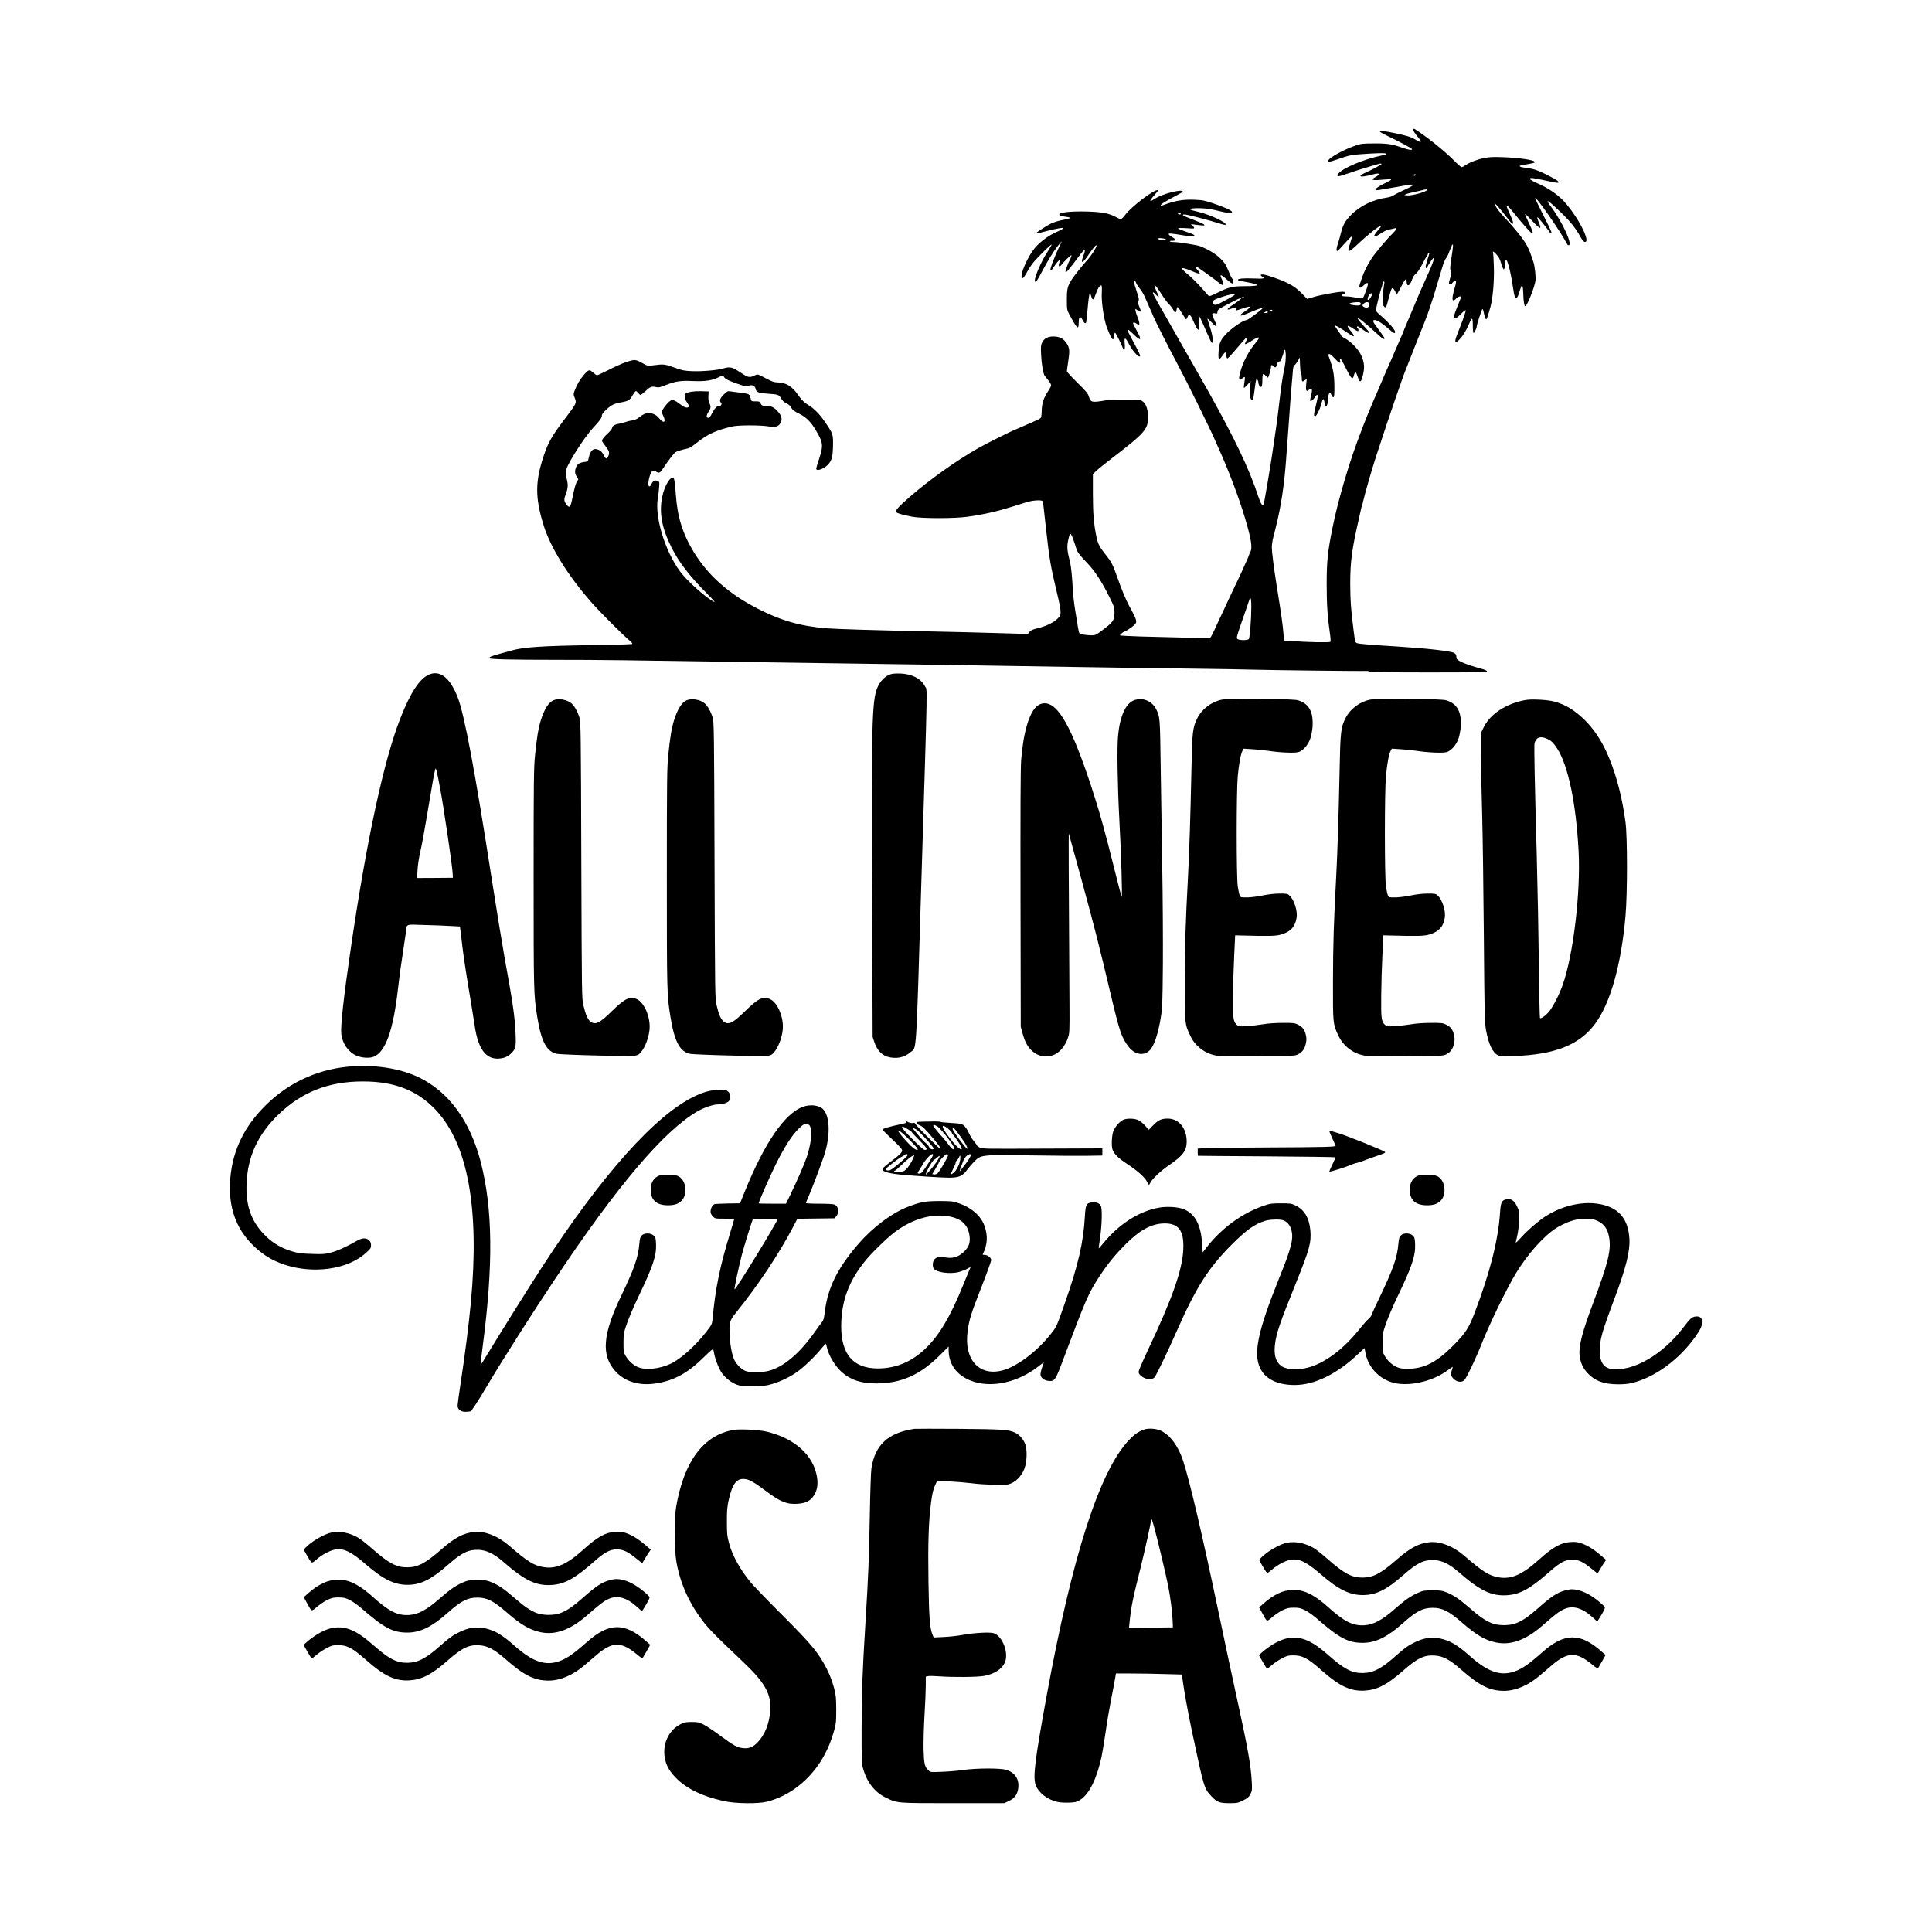
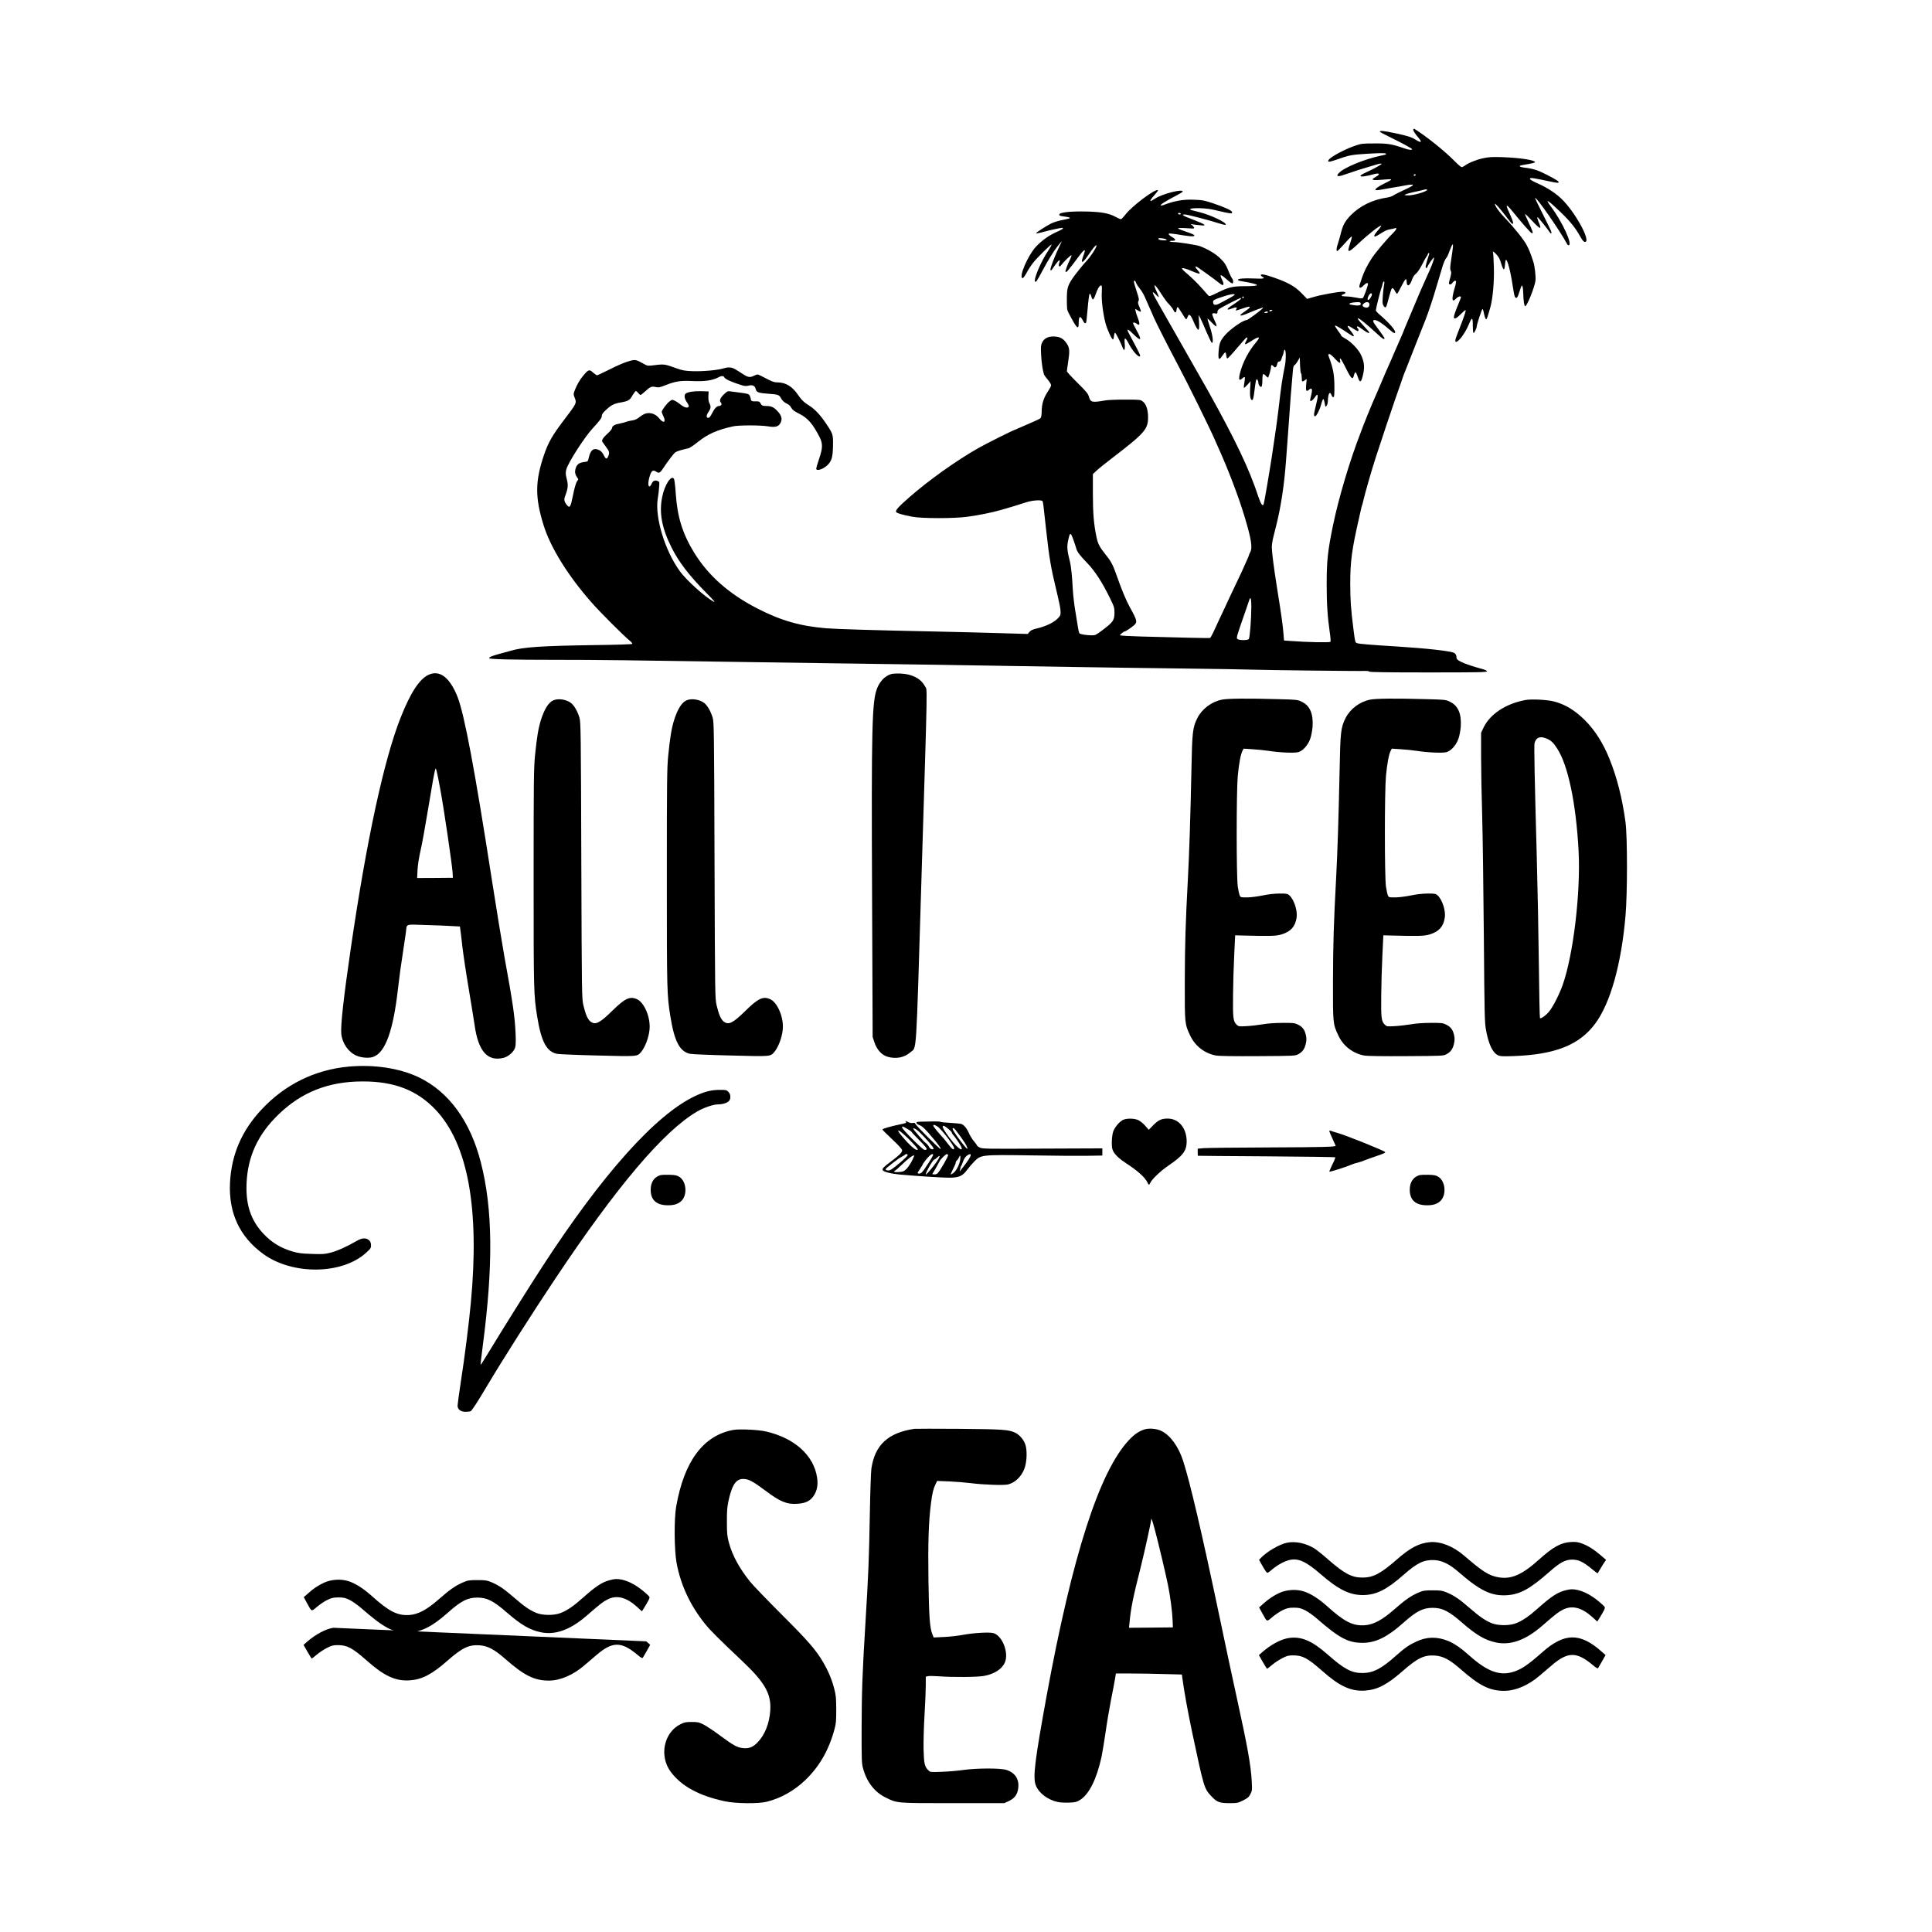
<svg xmlns="http://www.w3.org/2000/svg" width="1500" height="1500" viewBox="0 0 1500 1500">
  <svg x="178.478" y="100.0" width="1143.044" height="1300" viewBox="0 0 1867.76 2124.23">
    000/svg" viewBox="0 0 1867.76 2124.23"&gt;
  <path d="M1501.35.68c-.7,1.1,1.9,5.2,6.7,10.8,4.8,5.7,3.4,6.8-3.3,2.6-5.8-3.6-10.4-5.1-26.4-8.5-14.3-3-19.5-3.5-19.5-2.1,0,.5,4.6,3.1,10.3,5.8,16.3,7.9,30.7,15.7,30.7,16.6,0,1.4-4.5.9-10.6-1.3-15-5.2-20.2-6.1-37.1-6-14.6,0-16.9.2-23.8,2.6-13.8,4.6-32.4,14.6-34.5,18.5-.9,1.7-.8,2,1,2,1.1,0,5.3-1.2,9.3-2.6,16.3-5.8,18.8-6.2,39.8-7.5,14.3-.8,21.1-.9,22.4-.2,1.5.9.4,1.4-6.1,2.7-20.9,4.4-46.8,15-53.4,22.1-4,4.3-1.4,5,7.1,2,11.7-4.1,24.3-8.1,34.4-11,3.3-.9,7.3-2.1,8.9-2.6,2.5-.8,4.7-.5,3.5.4-2.3,1.8-11.9,7-18.1,9.7-9.8,4.4-11.1,6.5-3.5,5.6,3-.4,7.6-1.4,10.2-2.2,9.2-2.7,11.4-1,3.9,3.2-6.9,3.9-3.9,4.6,12.6,3,10-.9,9.9-.3-1,5-7.6,3.6-12.3,7.1-11.5,8.4.2.4,3.5.2,7.2-.5s10.2-1.8,14.3-2.5c4.1-.6,10.8-1.8,14.9-2.6,14.8-2.8,14.8-1.2-.2,5.6-5.9,2.7-12,5.8-13.5,6.9-1.5,1-5,2.2-7.7,2.6-18.4,2.6-34.6,10.5-46.5,22.6-7.1,7.4-9.9,12.4-12.5,23.2-1.3,5.1-3.1,11.3-4,13.9s-1.5,5.7-1.3,7c.4,2.1,1,1.7,6.4-4.2,3.4-3.6,7.5-8.1,9.2-10s3.3-3.2,3.7-2.9c.3.4-.7,4.3-2.2,8.7-4.2,12.3-2.7,12.5,9.4,1.2,13.6-12.9,28.8-24.8,30-23.7.3.4-1.5,3-4.1,5.9-6.8,7.8-6.1,10.1,1.7,5.1,7.2-4.7,10.1-6,14.4-6.6,2.3-.4,4.8-1,5.7-1.3,3.1-1.2,1.6,2.2-3,6.6-7.7,7.5-22.3,24.8-26.9,32-5.6,8.7-9.7,17-12,24-1,3-2.1,6.5-2.6,7.8-2.2,5.8.1,6.9,4.6,2.2,2.9-3.1,5.5-3.9,5.5-1.9,0,2.4-5.2,16.9-6.5,17.9-.9.7-3.3.6-8.4-.5-4-.8-9.6-1.5-12.6-1.5-6.2,0-7.8-1.3-3.4-2.9,3.7-1.3,2.9-3.1-1.4-3.1-5.5,0-27.3,3.9-36.3,6.6l-8.6,2.5-7.2-7.4c-8.9-9.2-19-14.6-41.1-21.7-6.6-2.2-10.5-2.5-10.5-1,0,.5.9,1.4,2,2,4.2,2.2,1.6,2.8-10.9,2.2-13-.5-20.1.1-20.1,1.8,0,.5,1.7,1.2,3.8,1.5,25.6,4.3,27,6.5,4,6.5-14.4,0-20.1,1.4-33.6,8.2-8.8,4.3-10.5,4.9-11.6,3.7-.7-.8-4.9-5.5-9.4-10.5-4.4-5-11.7-12.1-16.1-15.9-4.5-3.7-8.1-7.2-8.1-7.8,0-1.5,4.9-.2,13.7,3.6,4.5,2,8.5,3.2,8.8,2.7s-.8-2.4-2.5-4.3c-3.2-3.7-3.6-4.7-1.9-4.7.9,0,23.2,16,30.3,21.8,4.3,3.5,5.6,1.4,2.8-4.3-4-8.3-2.7-8.5,5.7-1,3.4,3.1,6.6,5.3,7.2,5,1.4-.9,1.1-4.6-.5-6.4-.8-.9-2.4-4.1-3.6-7.1-4.2-10.4-5.5-12.5-11.6-18.5-5.6-5.6-16.6-12.1-25.9-15.4-4.3-1.5-27.2-5.1-32.7-5.1-2.6,0-4.9-.4-5.2-.9-.3-.4,1.1-.8,3.2-.7,4.9.1,4.8-1.8-.2-4.7-2.2-1.2-4.1-2.8-4.4-3.6-.5-1.5,2.4-1.3,20,1.6,10.3,1.6,14.7,1.2,11.7-1-.9-.7-5.7-2.6-10.7-4.2-5.1-1.7-9.2-3.4-9.2-3.9s4.6-.6,10.6-.2c10.4.7,10.5.7,9.5-1.3-.6-1.1-1.9-2.5-2.9-3.1-1.4-1-1.3-1.1.8-.6,1.4.3,5.7.9,9.5,1.2,6.2.6,6.8.5,5.5-.9-.8-.8-7.2-3.6-14.2-6.3-12.5-4.6-15.3-6.4-10.3-6.4,3.3,0,30.6,7.1,45.3,11.8,3.4,1.1,6.4,1.6,6.7,1.2,1.6-2.6-18.5-12.2-33.5-16-2.5-.6-6.2-1.6-8.3-2.1-12.5-3.2,12.6-4.1,26.3-.9,22.9,5.4,24.5,5.6,23.4,2.6-.8-2-9.3-5.8-23.4-10.6-11.2-3.8-13.8-4.3-24.5-4.7-13.9-.6-24.8,1.3-39.4,6.9-1.3.5-2.6.6-2.9.3-1-1,6.1-5.5,20.8-13.1,3.9-2,7-4,7-4.5,0-3.6-25.2,2.7-34.8,8.8-2.9,1.8-5.5,3.3-5.7,3.3-1.5,0,.1-2.6,4.6-7.6,2.8-3.1,4.8-5.8,4.5-6.1-2.7-2.8-33.3,20.1-41.7,31.3-2.3,3-4.7,5.4-5.4,5.4s-3.4-1.2-6-2.6c-8.4-4.7-17.4-6.5-35.5-7.1-24.8-.7-39.8,1.3-36.1,5,.4.4,3.4,1.1,6.5,1.4s5.9,1,6.2,1.4c.5.9-.2,1.1-11.4,3.4-4,.8-9.6,2.7-12.5,4.1-5.8,2.9-18.7,11.3-18.7,12.1,0,.7,4-.1,11.2-2.1,6.5-1.8,19.6-4.6,21.6-4.6,3.1,0,.6,2-6.4,5-9.9,4.3-19.5,11.2-26.7,19-10.1,10.9-21.8,38-17.1,39.7,1.1.4,2.8-2,7.6-10.7,1.1-1.9,3.7-5.8,5.8-8.5,4.7-6.1,22.8-24,23.6-23.3.3.3-1.8,4-4.6,8.3-8.8,13-18.6,36.3-16.3,38.6,1.2,1.2,2.2-.4,9.8-14.6,6.7-12.5,13.7-23.9,18.8-30.3,2.7-3.4,5-6.2,5.2-6.2.1,0-1,2.6-2.6,5.7-5.6,11.3-12.7,29.8-11.7,30.8.6.6,1.2.5,1.8-.5.5-.8,2.8-4.1,5.2-7.4,4.3-5.8,5.9-6.1,4-.6-1.3,3.6.4,5.3,2.4,2.5,3.2-4.3,12.8-13.7,13.2-12.7.2.6-.6,2.9-1.7,5.1-3,5.7-6.4,15.1-5.8,15.8,1.2,1.1,2.5-.4,17-19.7,7.5-10.1,9.3-10.3,5.7-.8-4.1,10.7-1.4,10.6,6-.4,6.5-9.6,9.7-13.4,10.5-12.6,1.2,1.2-7.4,14.6-13.5,20.8-3.2,3.3-14.7,17.7-17.2,21.6-6,9.4-6.8,12.3-6.8,26.2,0,12.3.1,13.2,2.8,18.3,9.8,18.6,12.2,20.9,12.2,12s1.8-10.4,5-4.1c2,3.9,3.3,4.9,4.4,3.1.3-.5,1.2-8.7,2-18.1.8-9.5,1.9-17.7,2.5-18.3s1.3.5,2.1,3.2c.6,2.5,1.6,4.1,2.3,3.8.7-.2,2.1-3.1,3.2-6.4,2.3-6.9,5-11.3,6.9-11.3,1.1,0,1.2,1.8.9,8.7-.6,9.8,1.5,26.8,4.7,39.1,2.2,8.3,7.9,20.7,9.5,20.7.6,0,1.1-1.9,1.3-4.3.2-2.3.8-4.2,1.3-4.2.9,0,7.4,12.9,10,19.7,1.7,4.6,3,1.4,2.3-5.8-.9-8.9.7-8.6,5.6.9,5.1,9.8,14,18.8,14,14.1,0-1-6.5-13.7-13.6-26.7-4.3-7.7-2.8-8.1,4.4-.9,10.4,10.3,12,8.9,4.7-4.2-2.5-4.5-4.5-8.6-4.5-9.1,0-1.4,2.2-1.2,4.4.5,4.2,3.2,4.7.8,1.5-7.5-1.2-3-2.4-6.8-2.7-8.4l-.5-2.9,3.7,2.2c4.2,2.6,4.4,1.9,1.4-5.1-1.7-4-1.9-5.4-1-6.9,1-1.5.6-3.8-2.3-12.5-1.9-5.8-3.5-11.2-3.5-12,0-2,1.6-1.8,2.4.3.7,2.3,2.3,4.8,6.3,9.9,1.7,2.2,4.3,6.8,5.7,10.2,1.5,3.5,3.9,9.1,5.5,12.5s3.9,8.7,5.1,11.7c2.4,5.8,19.4,39.3,29.9,59,12.9,24.1,41.6,82.4,47.9,97,1.1,2.5,2.9,6.7,4.2,9.5,12.5,27.5,26.1,63.1,33.8,89,8.3,27.8,9.9,38.3,6.8,44-.9,1.6-1.6,3.4-1.6,3.8s-1.6,4.2-3.5,8.3-3.5,7.6-3.5,7.8-2.4,5.5-5.4,11.7c-14,29.5-16,33.8-18.3,38.9-1.4,3-4.7,10-7.3,15.5s-6,12.8-7.5,16.2c-1.6,3.4-3.4,6.4-3.9,6.6-1.1.3-38.9-.5-87.9-1.9-14.2-.4-26-1.1-26.3-1.5-.4-.7,4.7-4.9,6-4.9,1.1,0,8.9-5.2,11.9-7.9,4.4-4,3.9-6.1-5.8-23.6-4.1-7.5-10.2-21.9-14.9-35.5-6.3-17.9-7.7-20.7-15.3-30.3-8-10.1-9.8-13.6-11.7-22.3-3.4-16.2-4.6-30.1-4.6-55v-25l4.3-4.1c2.3-2.2,11.4-9.6,20.2-16.3,41.3-31.7,45.5-36.5,45.5-51.7,0-9.4-2.4-16.7-6.5-19.9-3.3-2.5-3.5-2.5-22.2-2.5-10.4-.1-21.6.4-24.9.9-18,3.1-19.3,2.8-21.6-5.1-1-3.4-3.8-6.8-14.5-17.3-7.3-7.2-13.3-13.7-13.3-14.5s.7-5.7,1.5-10.9c2.3-15.2,2.1-18.7-1.9-24.6-4.2-6.2-8.6-8.5-16.5-8.6-7.2-.1-12.1,2.5-14.6,7.9-1.5,3.1-1.7,5.5-1.2,15.2.5,10.9,2.5,23.3,4.3,26.3.4.7,2.5,3.4,4.6,5.9,2.1,2.6,3.8,5.5,3.8,6.5,0,1.1-1.4,3.9-3.1,6.4-6.5,9.6-8.8,16.8-8.9,27.6,0,3.3-.6,6.7-1.2,7.5-.7.9-4.4,2.8-8.3,4.4-3.8,1.6-10.7,4.6-15.3,6.7s-8.5,3.8-8.7,3.8c-1.4,0-37.5,18-47.2,23.6-28.1,16-62.5,40.6-87.1,62.1-14.1,12.4-17.7,16.4-16.9,18.7.6,1.5,8.9,3.9,20.8,6.1,12.3,2.3,53.4,2.3,69.6,0,15.8-2.2,29.1-4.9,42.3-8.5,7-1.9,24.7-7.3,31.9-9.7,7.6-2.6,19.4-3.5,21.1-1.7.8.9,1.2,4.2,4.9,38.4,3.7,33.4,5.7,45.7,12.7,74.5,4.4,18.7,5.4,23.6,5.4,28.1,0,3.8-.5,4.9-3.8,8.1-4.9,5-14.6,9.6-25.1,12.2-6.5,1.5-8.9,2.6-10.6,4.7l-2.1,2.6-37-1.1c-20.3-.6-58.3-1.6-84.4-2.1-73-1.5-119.2-2.9-134-4-33.1-2.7-57.6-9.7-87.8-25.2-36.2-18.6-62.4-41.9-80.4-71.3-14.4-23.7-21-44.8-23-74.3-.7-10.2-1.6-18-2.4-19-3.5-4.8-11.7,7.8-14.8,23.1-4.1,20-.5,39.7,12,64.5,9.2,18.3,22.4,35.5,44.2,57.5,10,10.2,11.9,12.4,8.7,10.7-10.9-6-34.2-27-42.4-38.3-19-26.1-31.8-68.1-28.2-91.8.8-4.6,1.6-11.4,1.8-15.1.5-6.6.5-6.8-2.2-7.8-3.4-1.3-5.8,0-7.5,4-.7,1.6-1.9,3-2.6,3-2,0-1.8-6.2.5-13.5,2.1-6.6,4.1-7.9,8.4-5,3.1,2,4.6,1.3,7.7-3.3,7-10.6,14.2-20.1,16.5-21.6,2.2-1.4,7.2-2.9,16.5-5,1.4-.3,6.6-3.8,11.5-7.7,12.8-10.3,24.7-15.6,45-20.1,7.5-1.6,34.3-1.6,44.4,0,8.9,1.5,12.9.5,15.4-3.7,3.1-5.3,2.1-9.8-3.7-15.9-4.3-4.6-7.7-6.2-13.3-6.2s-6.5-.5-8.2-3.8c-1-1.9-1.9-2.2-5.5-2.1-4.8.3-6.6-.5-6.6-2.9,0-.9-.6-2.8-1.3-4.2-1.1-2.2-2.2-2.6-11.2-3.8-5.5-.7-11.6-1.5-13.6-1.8-3.2-.5-4-.1-8.2,4-4.7,4.6-5.9,8-3.6,10.3,1.7,1.7.3,4.3-2.4,4.3-2.9,0-5.7,3-9.1,9.7-1.9,3.7-3.2,5.3-4.6,5.3-2.8,0-2.6-3.3.5-7.8,2.9-4.3,3.1-6.7.9-11-1-2.1-1.4-5.1-1.2-8.9l.3-5.8-9.5-.3c-9-.3-17,1-19.7,3.1-2.2,1.7-1.4,7,1.7,11,1.6,2.2,2.6,4.5,2.3,5.3-.9,2.5-5.4,1.5-9.8-2-2.3-1.9-5.8-4.3-7.8-5.2-3.5-1.7-3.6-1.7-7,.9-3.5,2.7-9.7,11.1-9.7,13.2,0,.6.9,3.1,2.1,5.4,3.7,7.7.3,9.7-5.1,3-3.7-4.6-8.2-6.9-13.5-6.9-4.1,0-7.3,1.5-12.7,5.8-2.6,2-5.4,3.2-8.9,3.6-2.9.4-6.1,1.2-7.1,1.7s-4.4,1.4-7.5,2c-6.8,1.2-10.3,3.2-10.3,5.8,0,1.1-2.4,4.1-5.4,6.8-5.9,5.4-8.1,8.7-7,10.6.4.6,2.5,3.5,4.6,6.4,4.4,5.8,4.8,7.5,2.9,12.2-1.6,3.8-3,3.6-5.2-.7-2.3-4.6-4-6.3-7.2-7.7-6.3-2.6-10.1.5-12.2,9.8-1.1,5.2-1.2,5.2-5.6,5.7-6,.8-8.8,2.5-10.5,6.5-1.9,4.7-1.8,8.2.7,12.1l2.1,3.4-2.1,3.3c-1.1,1.9-3.2,9.2-4.7,17.1-3,15.1-4.1,16.8-7.9,12-3.3-4.1-3.8-6.7-1.9-11.6,3.6-9.6,3.9-13.3,1.9-21.2-1.6-6.6-1.6-8-.5-12.3,2.5-8.8,23-40.8,33.7-52.3,9.4-10.2,11.3-12.9,11.3-15.7,0-1.5,1.5-3.8,4.3-6.4,7.3-7,10.9-8.9,19.6-10.4,10-1.8,11.5-2.7,15.2-9.3,1.7-2.8,3.5-5.2,4.1-5.2.5,0,1.9,1.1,3,2.5s2.4,2.5,2.9,2.5,3.1-2,5.7-4.4c6.6-6.1,8.3-6.8,13.4-5.7,3.8.9,5.3.6,12.8-2.4,12.1-4.8,19-5.9,33.1-5.2,17.1.8,26.6-.7,35.1-5.3,2.6-1.4,5.5-1.2,6.1.5.9,2.3,9.2,6.1,22.1,10.1,3.8,1.2,5.8,1.3,9,.5,5-1.3,8,.3,8.9,4.7.8,3.8,3.8,4.8,16.5,5.7,11.2.7,13.3,1.4,15.2,5.1,1.7,3.5,4.5,6,8.5,7.8,1.7.7,3.9,2.9,4.9,4.9,1.5,2.7,3.8,4.4,10.2,7.6,10.6,5.3,17,12.7,25.5,29.2,4.4,8.6,4.3,14-.5,28.1-2,5.9-3.6,11.4-3.6,12.2,0,4.2,10.8.1,15.8-6,4.2-5,5.3-10.1,5.5-24,.2-13.4-.1-14.3-9.4-28-6.5-9.7-13.9-17.6-20.2-21.5-7.1-4.4-10.2-7.4-14.7-13.9-7.5-11.1-15.8-16-26.8-16-3.5,0-6.7-1.1-13.9-5-5.1-2.8-9.9-5-10.7-5-.7,0-2.8.7-4.6,1.6-4.5,2.3-7.2,2.1-12.2-1-2.4-1.5-6.8-4.3-9.8-6.2-6-3.8-9.7-4.2-17.1-2-7.2,2.2-26.6,3.9-39.1,3.4-9.6-.4-12.6-.9-20.3-3.7-14.2-5.2-15.9-5.4-26.7-4-9.2,1.1-9.8,1.1-13.5-1-10.4-5.8-11.5-6.1-17.3-4.7-6.7,1.6-14.9,5-30.2,12.7-6.5,3.3-12.3,5.9-12.9,5.9s-2.9-1.6-5.1-3.5c-4.6-4.2-5.6-3.9-11.9,3.4-4.6,5.4-8.6,12.1-11.3,19.4-1.7,4.4-1.7,5-.2,8.8,2.9,7.2,3,7-13,28.1-15.4,20.3-20.3,28.9-25.9,45.3-11.1,33-11.3,53.2-.6,88,8.7,28.6,31,64.6,61.2,98.9,10.7,12.2,41.1,42.6,48.3,48.3,2.1,1.7,3.6,3.5,3.3,4.1-.4.5-20.2,1.2-47.4,1.5-67.9,1-91,2.5-106.8,7.2-2.7.8-9.1,2.5-14.2,3.9-9.6,2.6-13.3,4.1-13.3,5.5s27.3,2.1,85.5,2.1c53.4,0,85.8.4,259.5,3.1,37.7.5,97.5,1.4,133,1.9,60.2.8,92.4,1.3,258.5,4,35.2.6,98.9,1.5,141.5,2s84,1.2,92,1.5c18.5.6,137.3,2,142.1,1.6,2-.1,4,.2,4.4.8.4.8,23,1.1,75.1,1.1,62.3,0,74.4-.2,74.4-1.4,0-.8-2.5-2-6.2-3-19.5-5.3-31-10-32.2-13.1-.3-.9-.6-2.5-.6-3.6,0-1-1.1-2.6-2.4-3.5-3.9-2.5-34.3-5.9-74.1-8.4-31.2-1.9-47-3.2-49.2-4.1-2.6-.9-2.6-1.1-4.7-17.4-3.4-27.1-4-36.1-4.1-58,0-28.3,2-43.4,11.2-83.5.8-3.6,1.9-8.4,2.4-10.8s1.1-4.7,1.4-5.2.9-2.8,1.4-5.2c2-9,10.7-39.4,16.2-56.3,7.9-24.2,20.3-61.4,24.4-73,2.6-7.2,6-17.1,7.7-22,1.6-5,3.6-10.4,4.3-12,.7-1.7,1.9-4.8,2.8-7s5.9-15,11.2-28.5,10.9-27.7,12.5-31.5c3.9-9.9,10-28.3,14.5-44,.9-3.3,2.3-7.8,3-10s2-6.7,3-10c2.1-7.6,4.5-13.2,6.1-14.6.6-.5,2.5-4.6,4-8.9,1.6-4.4,3.3-8,3.8-8,.9,0,.7,2.4-1.9,19.8-1.4,9.1-1.5,11.8-.5,13.6,1,1.9.8,3.6-.8,9.5-1.9,6.5-1.9,7.3-.5,7.8,1,.4,2.3-.3,3.5-2,1.1-1.5,2.6-2.7,3.5-2.7,1.6,0,1.3,2.7-1.2,11-.8,2.5-1.7,6.6-2.1,9.2-.7,5.6.8,6.4,4.6,2.3,2.3-2.4,6-3.4,6-1.6,0,.4-1.4,4.1-3.1,8.2-4.1,10-5.9,15.1-5.9,17.1,0,3.4,3.4,1.8,9.2-4.2,3.8-3.8,5.8-5.3,5.8-4.2,0,1.5-2.4,8.7-6.7,19.7-.8,2.2-1.9,4.9-2.3,6s-1.5,3.8-2.3,6c-3.5,8.7-2,10.7,3.7,4.8,4.2-4.4,9-12.4,12.2-20.3,3.4-8.2,4.4-7.5,4.4,2.9,0,4.9.4,9.2.9,9.5.8.6,4.1-6.2,4.1-8.5s6.5-21.9,7.2-21.9c.4,0,1,1.2,1.3,2.7,1.3,6.4,2.6,10.3,3.4,10.3.9,0,2.2-3.9,5.6-16.2,2.9-10.9,4.8-32.2,4.2-50.3-.2-9.4-.8-17.9-1.2-19-.4-1.2,1.2-.1,3.8,2.5,3.5,3.7,4.9,6.1,6.7,12.3,1.3,4.4,2.8,7.6,3.4,7.4s1.2-2.8,1.4-5.8.7-5.8,1.1-6.2c1.7-1.8,6,14.4,8.7,32.8.9,6,2,12,2.5,13.2,1.5,3.9,3.5,2.6,5.3-3.5,1-3.1,2.2-6.8,2.8-8.2,1-2.4,1.1-2.4,1.9-.5.4,1.1.8,5.1.9,9,.2,9.2,1.3,16,2.5,15.9,2.4-.3,11.9-24.1,13-32.4.6-5-.9-18.4-2.7-23.9-3.2-9.9-5.3-15.2-8.4-21.1-3.8-7.2-15.7-22.1-27.9-34.8-7.1-7.4-12.3-14.8-12.5-17.6,0-1.4,6.2,5.6,13.8,15.4,8.5,11,8,10.6,9.2,9.4.6-.6-.7-4.5-3.5-10.7-2.5-5.4-4.5-10.3-4.5-10.8,0-2.2,2.1-.4,8.3,7.3,9.8,12.3,22,26.1,23.5,26.6,2.3.7,1.2-2.8-3.9-13.4-2.8-5.8-4.9-10.7-4.6-11,.2-.3,4.3,3.6,8.9,8.6,11,11.8,12.8,11.9,7.8.3-1-2.4-1.5-4.5-1-4.8.6-.4,10.9,12.3,16.2,19.9.4.6,1,.7,1.4.4.8-.8,0-2.6-11.7-26-4.9-9.8-8.9-18.1-8.9-18.4,0-4.2,31.5,41,40.8,58.4.4.8,1.2,1.3,1.7,1.3,5.7-.1-7.8-29.6-22.5-49.2-8.3-11-3.9-8.5,11.9,6.7,12.7,12.2,19.5,20.7,25.4,31.4,2.3,4.3,4.2,6.6,5.6,6.8,8.6,1.3-8.7-32.5-26.5-51.7-8-8.6-19.9-16.7-33-22.4-5.9-2.6-9.9-4.9-9.9-5.8,0-2,2.2-1.7,30.3,4.3,2.9.6,5.5.8,5.9.4,1.2-1.2-2-3.4-14.7-9.9-12-6.1-16.8-7.7-29.2-9.2-5.8-.7-7-2.2-2.6-3,14.4-2.5,16.9-3.1,16.7-4-.7-2.6-19.5-5.4-41.4-6.2-11.9-.4-16.8-.2-23.5,1.2-8.6,1.7-18.7,5.7-23.9,9.4-1.6,1.2-3.5,2.1-4.3,2.1-.7,0-4.7-3.4-8.8-7.6-12.9-13.1-36.3-31.8-51.1-41-.4-.2-1,0-1.4.6ZM1504.35,58.68c-.3.5-1,1-1.6,1-.5,0-.9-.5-.9-1,0-.6.7-1,1.6-1,.8,0,1.2.4.9,1ZM1518.85,77.38c-.1,2.4-18.6,7.6-25.1,7.1-4.2-.3-4.3-.4-1.9-1.4,1.4-.7,6.1-1.9,10.5-2.9,4.4-.9,9.4-2,11-2.5,4-1.1,5.5-1.1,5.5-.3ZM1206.35,107.68c.3.5-.3,1-1.4,1-1.2,0-2.1-.5-2.1-1,0-.6.6-1,1.4-1s1.8.4,2.1,1ZM1188.15,140.58c.9.9-.1,1.1-4.2.9-3.6-.2-5.6-.8-5.9-1.7-.4-1.1.5-1.3,4.3-.9,2.6.3,5.2,1.1,5.8,1.7ZM1521.35,159.38c-1,2.6-3.6,11.4-4.2,14.5-.5,2.8,1,4,2,1.5,1.3-3.5,8.1-13,8.5-11.9.4,1.3-2.1,8.3-6.3,17.7-1.4,3.3-3.3,7.3-4,9-.7,1.6-2.7,6-4.3,9.6-1.7,3.7-6.5,14.9-10.7,25-8.9,21.4-8.9,21.3-10.9,25.9-.8,1.9-2.4,5.7-3.4,8.5-1.1,2.7-3.4,8-5.1,11.7s-4.2,9.6-5.7,13c-1.4,3.5-3.4,8.1-4.4,10.3-4.8,10.6-7.5,16.8-12,27.5-4.2,10-6.9,16.2-11,25.5-2,4.5-11.2,27.2-12,29.5-.5,1.4-1.8,5-3,8-13.8,35.2-28.4,84.2-35.6,119.5-6.4,31.3-7.8,44.1-7.8,73,0,25.3,1,41.3,4,62.2.9,5.7,1.2,10.8.8,11.4-.7,1.2-29.3.6-50.4-1l-8.5-.6-.7-8.5c-.8-10.8-2.6-23.5-8.4-59.7-3.9-24.5-6.4-44.1-6.4-50.2,0-3,.9-9.1,2.1-13.5,1.1-4.5,2.6-10.6,3.4-13.6,6-23.7,10.3-52,12.5-82.5.6-7.7,1.7-22.8,2.5-33.5s1.9-26.3,2.5-34.5c.5-8.3,1.4-20,2-26,.5-6.1,1.2-14.5,1.6-18.8.4-5.4,1-8,2-8.4.8-.3,2.7-2.6,4.2-5.2l2.7-4.6.3,9.5c.2,5.2.7,9.9,1.2,10.4.6.6,1,3.2,1,5.8,0,5.3.4,5.6,3.9,3.1l2.4-1.6-.7,7.1c-.8,7.6.2,9.6,3.3,6.8,4.2-3.8,5.1-1,2.7,8.1-.8,2.8-1.2,5.4-.9,5.7,1.1,1,4.1-1.4,6.3-5,3.1-4.9,4.1-2.7,2.3,4.9-.8,3.4-2,8.9-2.8,12.1-1.4,5.9-1.2,7.6.5,7.6,1.6,0,5.8-8.3,7.4-14.4.8-3.2,1.9-6.3,2.5-6.9,1-1,1.1-.6,2.7,7.3.5,2.4.6,2.4,2,.6.8-1.1,1.5-3.8,1.5-6,.3-9.5,2.5-13.1,4.6-7.5.7,1.8,1.7,2.9,2.5,2.7,1-.4,1.3-3.8,1.2-14.4-.1-14-1.7-22.4-6.7-35.9-1.4-3.7-1.4-4,.1-4.4,1.1-.2,3.8,2,7.3,5.9,5.4,6,7.9,6.8,6.4,2.1-.3-1.1-.2-2.2.3-2.5.4-.2,3.7,5.4,7.2,12.5,6.9,13.9,8.7,15.4,10.3,8.6.5-2.1,1.4-3.6,2-3.4.5.1,1.8,2.7,2.7,5.7,2.8,9,4.8,7.4,7.4-6,1.5-7.9.3-14.8-3.8-22.9-3.5-6.8-12.4-15.8-19.3-19.6-2.9-1.5-5.3-3.3-5.3-3.8,0-.6-1.8-3.4-4.1-6.3-2.2-2.9-3.9-5.8-3.7-6.4s4.8,1.9,10.3,5.5c5.5,3.7,10.8,7.1,11.8,7.6,3,1.7,2-1.3-2.3-6.5-6.1-7.4-4.9-8.2,3.8-2.4,2.4,1.5,4.7,2.8,5.3,2.8,1.2,0,1.2-2.7-.1-3.5s-1.3-2.5,0-2.5c.5,0,3.7,2,7.1,4.5s6.5,4.2,7.1,3.9c1-.6.5-1.3-9-11.6-2.9-3.1-5.2-6.2-5.2-6.8,0-2,10,5.9,25.5,20.2,5.7,5.4,8.5,7,8.5,5,0-.8-2.9-5-12.7-18.4-4.3-5.8.2-6.6,8-1.4,2.9,1.9,7.8,5.8,11,8.7,4.1,3.6,6.1,4.9,6.9,4.1,2.1-2.1-6.7-12.3-21-24.5-1.7-1.5-3.2-3.4-3.2-4.1,0-2,5.9-25.7,7-28.1.5-1.1,1.2-3.5,1.5-5.3.4-1.7,1.1-3.2,1.7-3.2s.8,1.3.4,3.2c-1.3,6.9-2.5,21.4-2,24.5.7,3.5,3,6.2,4.2,4.7.5-.5,1.4-3.2,2.1-5.9,4.3-16,4.9-18,6.2-18,.8,0,2.2,1.7,3.2,3.8s2.2,3.5,2.8,3.2c.5-.4,3-4.7,5.4-9.6,4.7-9.2,6.5-10.9,6.5-6.2.1,7.5,3.8,6.7,6.6-1.2,1.3-3.9,2.9-6.6,5.1-8.2,2-1.5,5-6,7.9-11.6,2.5-5.1,5.3-9.9,6-10.8.8-.8,1.4-2.1,1.4-2.7,0-.7.5-1.2,1.1-1.2.7,0,.8.7.4,1.7ZM1181.55,209.28c3.4,5.4,7.8,11.4,9.8,13.2,1.9,1.9,4.5,5.2,5.6,7.4,2.2,4.3,3.5,4.1,4.1-.7.2-1.7.7-3,1.3-3,.5,0,3,3.5,5.5,7.7,2.5,4.3,4.9,7.8,5.3,7.8s1.3-1.4,1.9-3.1c1.6-4.6,3.6-3.2,7.3,5.5,6.1,14,8,14.3,7.2,1.3l-.6-9.2,2.2,4c1.2,2.2,4.7,10.1,7.8,17.5,3.2,7.4,6.2,13.6,6.8,13.8,2.4.8,1.1-9.8-2.4-20-1.9-5.6-3.3-10.4-3.1-10.6.3-.2,2.6,1.9,5.2,4.7,6.8,7.2,8,6.5,3.8-2.4-2-4.1-3.3-7.9-2.9-8.5.4-.7,1.9-.9,3.6-.5,2.6.6,2.9.4,2.9-1.8,0-1.8,1-3.1,3.3-4.5,4.6-2.8,25-13.2,25.9-13.2,2.2,0,0,2.1-7.2,7-4.5,2.9-8.3,5.7-8.6,6.2-1.1,1.8.4,1.9,4.1.4,2.1-.9,4.6-1.6,5.7-1.6,1.6,0,1.7.3.8,2-1.3,2.5-1.7,2.5,7.2-.5,4-1.4,7.9-2.5,8.6-2.5,2.6,0,1,2-4.3,5.5-3,2.1-5.7,4.1-6,4.5-1.3,2.2,1.8,1.5,10.5-2.2,5.2-2.2,10.6-4.3,12-4.8,1.4-.4,3.4-1.1,4.5-1.6,1.8-.7,1.8-.6.6.9-2,2.5-18.6,14.7-20,14.7-4.4,0-20.2,10.9-27.1,18.7-6.3,7.1-7.7,10.6-8.5,21-.8,10.8.4,12.1,4.9,5.3,1.4-2.2,3-4,3.6-4,.5,0,1,1.7,1.2,3.7s.8,3.8,1.3,4c.6.2,6.2-5.8,12.4-13.2s11.7-13.5,12.2-13.5c1.4,0,1.1,1.5-.8,4.9-1,1.6-1.5,3.3-1.1,3.7.4.3,3.4-1.2,6.8-3.4,10.6-7.1,13.6-6.9,7.3.6-9.8,11.5-17.3,26-20.7,39.6-2,8.2-1.1,10.3,2.9,6.6,1.4-1.3,2.8-2,3.2-1.7.3.4.1,3.5-.5,6.9s-.9,6.4-.6,6.7,2.3-1.4,4.5-3.9l4-4.5-.6,9c-.6,9.7.3,15,2.6,15,1.1,0,1.8-3.1,3-12.7.8-7.1,1.9-13.1,2.3-13.5.9-1,2.6,1.7,2.6,4.3s2.4,5.9,3.8,5c.7-.4,1.2-3.6,1.2-8.1,0-4.1.4-7.7,1-8,.5-.3,1.9.6,3.2,2,1.2,1.4,2.5,2.5,2.8,2.5.9,0,4-10.8,4-13.8,0-2.6,1.2-2.8,3-.7,2.1,2.5,3.8,1.7,4.7-2.3.6-2.6,1.4-3.7,2.8-3.7,1.2,0,2.2-1.1,2.7-3,.5-1.7,1.3-3.9,1.8-5s1-3.1,1.2-4.5.8-2.4,1.3-2.3c1.6.4,1.6,13.1,0,20.8-3.3,16.2-4.5,24.4-8,54.5-.9,7.4-2.2,17.8-3,23s-2.1,14.4-3,20.5c-2.1,14.5-3.3,22.2-5,32.5-.8,4.7-2.4,13.9-3.4,20.5-2.6,15.4-4.2,23.8-4.7,24.7-1.3,2.1-3.5-1.4-6.4-10-11.7-35.5-29-71.8-63.5-133.7-1.5-2.8-15.5-27.3-31-54.5s-29.6-52-31.3-55c-1.6-3-4.2-7.5-5.6-10-3.7-6.5-3.2-8.2,1-3.6,1.9,2.1,3.7,3.6,3.9,3.4.3-.3-.6-2.7-1.9-5.4-6.3-13.2-3.5-12.5,5.1,1.2ZM1448.85,210.28c0,.9-1,2.9-2.1,4.6-2.9,4.1-4.6,2.2-2.3-2.6,1.8-3.7,4.4-4.9,4.4-2ZM1274.65,210.58c-.1.5-3.2,2.5-6.8,4.4s-8.9,4.7-11.8,6.3c-5.8,3.2-8.7,2.7-8.7-1.7,0-2.1,1.1-2.8,10.5-6,10.2-3.6,17.5-4.8,16.8-3ZM1286.35,213.68c.3.5-.1,1-1,1s-1.3-.5-1-1c.3-.6.8-1,1-1s.7.4,1,1ZM1434.55,221.28c1.2,3.1-3.1,3.7-12.6,1.8-3.2-.7-1.5-2.1,2.9-2.7,7.5-.8,9.1-.7,9.7.9ZM1445.65,222.28c.5,3.5-2.3,5.5-5.8,4.2-3.6-1.2-3.8-3.1-.7-5.3,2.9-2.1,6.1-1.5,6.5,1.1ZM1321.85,230.68c-1.9,1.3-3,1.3-3,0,0-.6,1-1,2.3-1,1.8,0,1.9.2.7,1ZM1316.85,232.68c0,.5-1.2,1-2.7,1-2.2,0-2.5-.2-1.3-1,2-1.3,4-1.3,4,0ZM1070.15,521.48c1.3,3.7,3,8.6,3.6,10.9,1.2,4.4,4.5,8.8,14.1,18.7,9.6,10,18.9,24.3,28.6,44.2,5.5,11.2,5.8,12.2,5.8,19.1-.1,9.1-1.9,11.6-14.8,21.3-8.6,6.5-9.6,7-14.2,6.9-6.4,0-14.2-1.3-15.4-2.5-.5-.5-1.4-3.9-1.9-7.4-.5-3.6-2.1-13-3.4-21-1.4-8-2.8-20.4-3.2-27.5-.7-15.2-2.2-29.5-3.5-34.5-3.6-14-4.1-19.4-2.5-26.9,2.4-11.4,3.1-11.6,6.8-1.3ZM1295.85,606.38c0,15.3-1.9,39.5-3.2,41-1.4,1.7-11.9,1.7-14.2,0-1.9-1.4-1.9-1.5,10.4-36.7,2.7-7.9,5-14.6,5-14.7,0-.2.5-.3,1-.3.6,0,1,4.2,1,10.7Z" />
    <path d="M252.25,692.58c-11.7,5.3-23.1,22.7-35.7,54.6-21.1,53.3-43.2,155.7-63.1,292.2-9.1,61.9-13.2,99-12.1,109,1.3,11.9,9,23,19.1,27.4,6.5,2.9,16.4,3.6,21.8,1.5,15.2-5.8,25.1-33.6,31.1-87.1,1.4-12.7,4.1-32.5,6-44,1.8-11.6,3.6-23.7,4-27,1.2-10.9-1.4-9.9,23.9-9.1,12.1.3,27.2.9,33.3,1.3l11.3.6.4,3.1c.3,1.7,1.5,11.4,2.6,21.6,1.2,10.2,4.8,34.5,8.1,54s6.6,40.4,7.5,46.3c4.7,33.5,16.5,46.7,36.9,41.6,6.2-1.6,13.1-7.8,14.6-13.2.8-2.8.9-8.8.5-17.7-.9-21.1-3.5-39.1-14.1-97-2.9-16.2-10.1-60.3-16-98-21.6-139.2-34.7-209.1-43.4-231.6-9.7-24.8-22.6-34.9-36.7-28.5ZM267.25,839.68c4,21.4,14.8,94.4,15.3,104l.4,6.5-22.7.2-22.7.1.5-10.1c.3-6.2,1.8-15.6,3.6-23.7,1.8-7.4,5.9-29.9,9.2-50,6-36.5,8.6-50.7,9.8-54.5.7-2.5,2.1,2.9,6.6,27.5Z" />
    <path d="M838.85,691.78c-7.6,2.3-14,8.8-17.7,17.9-6.6,16.5-7.4,49.2-6.4,270l.7,172.5,2.3,6.9c3,9.1,9.2,16,16.4,18.1,10.8,3.2,21.4,1.2,29-5.5,8.5-7.5,7.1,13.3,14.2-219.8,8.1-263.3,7.6-238.6,4.4-244.7-4.9-9.6-16.2-15.5-30.9-16.1-4.7-.2-10.1.1-12,.7Z" />
    <path d="M1258.65,724.18c-13.2,2.6-25.3,11.7-31.2,23.3-6,11.9-6.7,17.6-7.6,66.7-1.2,57.4-2.7,105-4.5,138-2.9,54-3.8,82.4-3.9,129.5-.1,54-.1,53.9,6.9,68.8,6.2,13.2,18.4,22.6,32.7,25.2,3.6.7,23.1,1,53,.8,46.7-.3,47.4-.3,51.5-2.5,5.3-2.9,8.1-6.9,9.5-13.7.9-4.1.9-6.7,0-10.6-1.6-6.9-4.2-10.3-10-13.2-4.3-2.1-5.9-2.3-19.7-2.2-9.3,0-18.8.7-25,1.8-5.5.9-14.6,2-20.3,2.3-9.8.6-10.4.5-12.7-1.7-4.5-4.2-5-8.3-4.7-37,.1-14.6.8-37.8,1.5-51.5l1.2-25,7.5.2c37.2,1,44.4.8,51.5-1.4,11.6-3.6,17.1-9.8,18.9-20.9,1.5-8.7-3-22.9-8.9-28.4-2.5-2.3-3.3-2.5-12.8-2.5-6.7.1-13.9.9-21.2,2.4-6,1.3-14.8,2.4-19.5,2.5-8.1.1-8.5,0-9.7-2.4-.6-1.4-1.8-6.6-2.5-11.5-1.8-12.7-1.8-120.3,0-140,1.5-15.9,3.7-27.6,5.9-31.9l1.5-2.9,11.1.7c6.2.4,15.5,1.3,20.7,2.1,14,2.2,32.7,3,37.7,1.6,5.8-1.6,12.5-9.2,15.2-17.4,1.2-3.4,2.4-10,2.8-14.7,1.1-16.4-3.2-26.7-13.5-31.7-5.5-2.7-6.1-2.8-30.2-3.4-38.1-1.1-63.6-.9-71.2.6Z" />
    <path d="M1446.65,724.18c-13.2,2.6-25.3,11.7-31.2,23.3-6,11.9-6.7,17.6-7.6,66.7-1.2,57.4-2.7,105-4.5,138-2.9,54-3.8,82.4-3.9,129.5-.1,54-.1,53.9,6.9,68.8,6.2,13.2,18.4,22.6,32.7,25.2,3.6.7,23.1,1,53,.8,46.7-.3,47.4-.3,51.5-2.5,5.3-2.9,8.1-6.9,9.5-13.7.9-4.1.9-6.7,0-10.6-1.6-6.9-4.2-10.3-10-13.2-4.3-2.1-5.9-2.3-19.7-2.2-9.3,0-18.8.7-25,1.8-5.5.9-14.6,2-20.3,2.3-9.8.6-10.4.5-12.7-1.7-4.5-4.2-5-8.3-4.7-37,.1-14.6.8-37.8,1.5-51.5l1.2-25,7.5.2c37.2,1,44.4.8,51.5-1.4,11.6-3.6,17.1-9.8,18.9-20.9,1.5-8.7-3-22.9-8.9-28.4-2.5-2.3-3.3-2.5-12.8-2.5-6.7.1-13.9.9-21.2,2.4-6,1.3-14.8,2.4-19.5,2.5-8.1.1-8.5,0-9.7-2.4-.6-1.4-1.8-6.6-2.5-11.5-1.8-12.7-1.8-120.3,0-140,1.5-15.9,3.7-27.6,5.9-31.9l1.5-2.9,11.1.7c6.2.4,15.5,1.3,20.7,2.1,14,2.2,32.7,3,37.7,1.6,5.8-1.6,12.5-9.2,15.2-17.4,1.2-3.4,2.4-10,2.8-14.7,1.1-16.4-3.2-26.7-13.5-31.7-5.5-2.7-6.1-2.8-30.2-3.4-38.1-1.1-63.6-.9-71.2.6Z" />
    <path d="M410.35,725.08c-6.1,2.6-11.4,11.2-15.8,25.1-3.2,10.2-5.2,22.4-7.4,44.5-1.6,15.8-1.8,31.2-1.8,155.5,0,144.6.1,148.6,4.5,176,5.1,31.9,12.1,44.9,25.3,47.4,2.9.5,26.2,1.5,51.9,2.1,50.6,1.3,49.5,1.3,54.4-4.2,5.1-5.8,9.8-17.9,10.9-28.3,1.7-15.3-6.5-35-16.2-39.1-8.9-3.8-15.1-.8-31.3,15.1-15.8,15.5-21.3,18.2-27.5,13.3-3.4-2.7-6.1-8.9-8.8-20.3-2.1-8.9-2.1-10.8-2.7-184-.5-163.2-.7-175.4-2.3-180.9-2.4-8.1-6.5-15.3-10.5-18.6-5.7-4.7-16.4-6.4-22.7-3.6Z" />
    <path d="M579.35,725.08c-6.1,2.6-11.4,11.2-15.8,25.1-3.2,10.2-5.2,22.4-7.4,44.5-1.6,15.8-1.8,31.2-1.8,155.5,0,144.6.1,148.6,4.5,176,5.1,31.9,12.1,44.9,25.3,47.4,2.9.5,26.2,1.5,51.9,2.1,50.6,1.3,49.5,1.3,54.4-4.2,5.1-5.8,9.8-17.9,10.9-28.3,1.7-15.3-6.5-35-16.2-39.1-8.9-3.8-15.1-.8-31.3,15.1-15.8,15.5-21.3,18.2-27.5,13.3-3.4-2.7-6.1-8.9-8.8-20.3-2.1-8.9-2.1-10.8-2.7-184-.5-163.2-.7-175.4-2.3-180.9-2.4-8.1-6.5-15.3-10.5-18.6-5.7-4.7-16.4-6.4-22.7-3.6Z" />
-     <path d="M1147.35,724.88c-10.8,3.8-18.3,20.2-20.6,45.5-1.4,15.1-.6,63.5,1.6,104.8,2.4,44.1,4.1,100.4,3,99.3-.3-.3-4.6-16.7-9.5-36.4-12-48.4-19.4-74.6-30.4-107.9-17.4-52.3-31-81.8-43.7-94.5-7.7-7.7-16.2-9-23.4-3.6-10.1,7.7-17.9,33.9-20.5,69.1-.8,10.4-1,64.5-.8,176.5l.3,161.5,2.3,8.4c2.9,10.7,6.4,17.2,12.3,22.5,6.9,6.2,15.8,8.2,25,5.6,8.5-2.4,16.3-10.9,20.1-22,2.2-6.3,2.3-7.4,2.1-43.5-1-157.4-1.2-216.9-.8-216,.2.5,7.9,28.4,17,61.8,16,58.7,21.7,81.2,35.9,141.2,11.5,48.4,13.9,55.6,22.8,67.2,7.7,10.1,18.9,12.2,26.6,5,5.6-5.2,11-20.9,14.4-42.2,1.9-11.7,2.2-18.4,2.6-66.5.2-29.4-.1-85.2-.8-124-.6-38.8-1.5-96.6-2-128.5-.8-61.3-.9-62.6-5.8-72-5.3-10.3-16.9-15.1-27.7-11.3Z" />
    <path d="M1643.65,724.68c-24.7,4.5-45,17.8-53.2,35l-3.1,6.5v30c0,16.5.6,50.7,1.4,76,.7,25.3,1.6,94.4,2.1,153.5.8,100.5,1,108.2,2.8,118,3.3,17.9,8.4,28.4,15,31.6,3.2,1.5,5.8,1.6,20.7,1.1,52.3-2,82.8-14.2,102.8-41.2,19.2-25.9,33-74.8,38.4-136.5,2.5-28.8,2.5-100.2,0-119-3.9-29.4-10.8-56.8-20.2-80-8.1-20.3-18.6-36.7-31.2-49.3-13-12.8-24.9-20.1-39.2-23.8-8.5-2.3-28.7-3.3-36.3-1.9ZM1670.85,773.78c5.7,2.6,8,4.8,13,12.4,13.9,21.4,24,69.6,27.2,130.2,2.7,52.8-6.6,131.2-20.2,169.8-4.2,11.8-11.8,26.8-16.8,33.2-4.1,5.2-10.8,10.1-12,8.8-.4-.4-1-30.7-1.4-67.3-.4-36.7-1.6-99.3-2.7-139.2-2.7-96.7-3.5-139.1-2.8-142.2,1.9-7.5,7.3-9.5,15.7-5.7Z" />
    <path d="M150.35,1189.78c-42.5,4-80.2,22.5-109.7,53.9-25.6,27.1-38.8,57.8-40.5,93.7-1.8,38,12.1,68,41.8,89.8,37.1,27.3,100.6,26.6,131-1.4,5.7-5.2,6.2-6,6.1-9.6-.1-2.9-.8-4.6-2.7-6.3-3.9-3.3-8.8-2.9-16,1.3-11.6,6.8-24.5,12.6-32.6,14.6-7.2,1.9-10.3,2.1-23.8,1.6-13.1-.4-17-.9-24.6-3.1-13.3-4-23.4-9.7-32.6-18.3-19-17.9-26.8-38.6-25.6-67.8,1.4-34.4,14.3-62.4,40.6-87.8,29.5-28.4,63.5-41.8,106.6-41.8,40.4-.1,69.4,11.2,92.9,36.2,40.7,43.3,55.6,124.7,44.5,243.9-2.5,27-7.6,67.7-12.9,101.9-2.2,14.5-4,27.7-4,29.3,0,4.7,3.9,7.8,9.9,7.8,2.7,0,5.6-.3,6.5-.6,1.6-.6,9-12,21.1-32.4,19.5-32.8,56.6-91.2,85.8-134.9,79-118.5,138.2-188.3,180.7-213.1,8.2-4.8,20.4-9,26.2-9s11.5-1.7,13.9-4.1c2.9-2.9,2.6-8.9-.7-12-2.3-2.2-3.4-2.4-11.2-2.3-10.6.1-18.8,2.2-31,7.9-49.8,23.5-117.4,99-193.4,215.9-16.1,24.7-50.8,80.1-67.9,108.3-5.7,9.4-10.5,17-10.7,16.8s1-10.8,2.7-23.7c13.5-102.7,12.8-174.1-2.4-233.3-13.4-52.4-40.8-89.8-79-108-24.3-11.5-56.7-16.4-89-13.4Z" />
-     <path d="M727.15,1240.68c-23.3,8.3-49,45.9-74.3,108.5l-5.6,14-15,.2c-8.2.2-15.9.5-17.1.8-2.7.6-5.3,5.3-5.3,9.5,0,2.1.9,4.1,2.9,6.1,2.9,2.9,3,2.9,15,2.9,6.7,0,12.1.2,12.1.5s-2.4,8.5-5.4,18.3c-12.7,41.3-18.7,70.7-22.1,108.5-.6,6.4-.9,7.1-7.8,16-13.6,17.7-32.4,34.6-45.3,40.7-14,6.7-32.3,8.5-41.9,4.2-6-2.7-11.7-8-15.3-14.2-2.5-4.2-2.7-5.3-2.7-16.5.1-11.5.2-12.6,4.3-24.3,2.3-6.8,8.9-22.3,14.7-34.4,18.3-38,22.9-51.9,22.3-66.5-.3-7.2-.6-8.6-2.8-10.7-3.8-3.7-11.8-3.9-15.4-.3-1.8,1.9-2.4,3.8-3,10.5-1.4,17.1-6.6,32-22.6,65.2-23.9,49.6-26.1,75.7-8.1,96.2,11.8,13.3,29.9,19,51.1,15.9,23.5-3.5,41.3-13.2,62.7-34.6,7.4-7.3,10.4-9.7,10.7-8.6.3.9.8,3.4,1.2,5.6,1.3,7.4,6.4,20,10.2,25,4.7,6.2,11.7,11.5,18.5,14.1,4.4,1.6,7.7,1.9,20.7,1.8,13.8-.1,16.5-.4,24.5-2.8,10.8-3.3,22.4-8.9,31.4-15.3,8.6-6.1,22.9-19.9,30.2-29,3.2-4,6-7,6.2-6.5.3.4.8,2.3,1.2,4.2,2.1,10.1,10.2,23.7,18.6,31.3,11.2,10.2,24.7,14.7,43.9,14.7,31.4,0,55.5-10.6,80.3-35.2l11.7-11.6v4.3c0,19.5,11.8,34.1,32.5,40.5,24.3,7.4,55.4.2,80.2-18.7l8.1-6.2-2.4,7.1c-1.3,3.9-2.1,8.1-1.8,9.3,1,4,4.9,6.7,10.2,7.3,7.8.7,8.7-.7,19-28.3,28.9-76.9,31.8-83.5,46.6-105.9,10.1-15.2,19.1-26.1,32.1-39.2,18.3-18.3,33.4-26.4,49.8-26.4,17.7,0,24.5,9.5,23.4,32.9-1.1,26-14.1,62.8-45.3,128.7-6.3,13.3-11.4,25.3-11.4,26.6,0,3,3.2,6.2,8.4,8.3,4.5,1.9,9.5,1.4,11.9-1.3,2.1-2.4,17.1-33.5,27.7-57.7,24.9-56.5,40.4-80.9,70.5-111,18.7-18.6,29-25.9,42.4-29.9,6.2-1.8,18.6-2.1,22.8-.5,4.7,1.7,8.3,6,10,11.8,3.2,11.2.4,22.6-15.2,61.1-27,66.9-33.2,95.8-24.4,114.4,6.5,14,22,21.6,43.9,21.6,25.2,0,53.5-13.8,80.6-39.4l8.1-7.5,1.1,6.1c3.1,16.9,15.5,31.2,32,36.9,20,7,52.6.2,72.9-15.2,2.9-2.1,5.4-3.9,5.7-3.9s-.2,1.9-1,4.2c-1.8,5.3-1.3,7.5,2.5,11.2,4.1,3.9,9.9,4.6,13.3,1.5,2.7-2.4,15.2-28.7,22.3-46.9,9.9-24.9,31-68.4,43-88.4,14.8-24.5,35.7-48,51.9-58.1,4.2-2.6,11.6-6.2,16.4-7.9,7.7-2.7,10-3,19.8-3.1,10.3,0,11.4.2,17,3,7.5,3.9,11.7,10.3,13.4,20.6,2.7,15.7-1.4,32.3-20.1,82.2-13.9,36.8-18.6,55-17.5,66.5,1,9.6,4,16.5,10.3,23.2,9,9.8,20.5,14,38.3,14.1,6.3.1,13.2-.5,17.2-1.5,29-6.8,60.4-29.5,81-58.7,6.9-9.8,8.6-13.5,8.7-19,.1-4.4-2.3-6.9-6.7-6.9-5.5,0-8.2,2.1-16.6,13.4-26.3,35-64.8,57.2-92,53.2-9.8-1.5-14.5-8.9-14.6-23.1,0-13.8,2.9-24,18.3-65,14.8-39.4,20.2-60.8,19.4-76.5-1.5-27.1-14.7-41.5-41.3-45.1-21-2.8-45.1,3.2-65.5,16.3-8.7,5.6-23.4,18.4-31,27-4.5,5.1-6.8,7.1-6.4,5.6.3-1.3,1.2-5.2,2-8.8.9-3.6,1.9-11.7,2.2-18.1.6-11.5.5-11.8-2.5-18.3-3.6-7.7-7.5-10.3-13.5-9.2-5.9,1.1-7.3,3.9-8.1,16.3-2.3,35.4-12.7,76.3-32.3,127.8-7.5,19.5-11.4,25.6-27.3,41.6-21.1,21.2-36.7,29.2-57.5,29.3-7.3,0-9.9-.4-14-2.2-6-2.7-11.7-8-15.3-14.2-2.5-4.2-2.7-5.3-2.7-16.5.1-11.5.2-12.6,4.3-24.3,2.3-6.8,8.9-22.3,14.7-34.4,18.3-38,22.9-51.9,22.3-66.5-.3-7.2-.6-8.6-2.8-10.7-3.8-3.7-11.8-3.9-15.4-.3-1.8,1.9-2.4,3.8-3,10.5-1.4,17-6.5,31.7-22.5,65.2-5.5,11.3-10.5,22.2-11.2,24.4-.8,2.1-2.6,4.7-4.2,5.8-1.5,1.1-7.1,7.4-12.3,13.9-20,25-44.2,42.8-65.3,48-11.1,2.8-24.5,2.4-30.8-.9-8.6-4.5-12.1-14.3-10.3-28.5,1.8-14.8,5.9-26.7,27.3-79.7,16.6-41.3,18.9-49.7,17.6-65.1-1.4-15.8-7.5-26.1-18.7-31.6-5.4-2.6-6.5-2.8-18.7-2.8s-13.7.3-22.2,3.2c-26.9,9.4-52.3,27.8-71,51.4l-6,7.7-.7-10.7c-1.4-23.7-8.6-37.6-22.4-43.8-7.1-3.2-21.8-4.2-32.5-2.3-25.1,4.5-51,21.1-70.6,45.3-3,3.7-5.6,6.6-5.7,6.4-.1-.1.6-6.1,1.7-13.2,2.4-16.6,2.9-37.1,1-40.8-1.8-3.4-6.1-5.1-11.3-4.4-7.2,1-8.1,2.7-9,18.4-1.8,32.4-8.6,61.8-25.2,109-11,31.2-10.5,30.1-18,39.6-17.1,21.9-43.2,41.5-61.3,46.2-29.5,7.7-48.8-13.6-44.3-49,1.8-14.7,4.5-23.4,17.6-56.7,6.8-17.4,12.4-32.8,12.4-34.2,0-3.1-4.3-6.6-8.2-6.6-1.6,0-2.8-.3-2.6-.8,6.1-11.7,6.8-23.3,2.4-35.9-4.5-12.8-16.8-23.6-33.1-29-7.4-2.5-9.2-2.7-24.5-2.7-18,.1-23.4,1.1-39.6,7.3-20.3,7.8-44.5,25.9-62.8,47-26.7,30.8-39.1,56-42.7,86.5-1,7.8-1.7,10.7-3.4,12.6-1.2,1.4-5.4,7-9.2,12.5-18.1,25.8-37.4,42.7-55.4,48.6-6,1.9-9.5,2.4-18.9,2.4-9.9,0-12.1-.3-15.6-2.2-4.4-2.4-9.4-7.6-11.9-12.4-3-5.7-5.6-18.4-6.2-30.4-.9-18.5-.6-19.7,9.1-31.7,26.6-33.1,53.3-73.1,70.3-105.5l6.4-12.2,23.5-.3,23.6-.3,2.4-2.8c3.9-4.6,2.7-12.3-2.3-14.6-1.4-.7-9.1-1.1-19.3-1.1-9.4,0-17-.4-17-.8,0-.5,1.7-4.9,3.9-9.8,4.6-10.8,14.7-37.4,19-50.2,8.1-24.3,7.8-49-.7-58.6-4.9-5.5-16.4-7.1-25.9-3.6ZM736.65,1267.18c2.3,6.7.1,23.1-5,37.9-3.1,8.9-11,27.1-19,43.8l-7.1,14.8h-17.4c-9.5,0-17.3-.2-17.3-.4,0-1.9,14.1-34.2,21.5-49.1,11-22.3,20.9-37.7,29.4-45.8,5.5-5.3,6.4-5.8,9.8-5.5s3.9.7,5.1,4.3ZM914.25,1380.18c15.2,3.2,22.9,11.5,24.3,26,.7,7.9-1.7,13.6-8.4,19.5-6.6,5.8-13.5,7.7-22.1,6.2-7.7-1.3-10.7-.8-13.9,2.1-2.3,2.1-3.1,7.5-1.7,11.2,2.1,5.5,21.2,8.4,33,5,3.2-.9,7.8-2.7,10.1-4l4.3-2.3-1.6,3.6c-.8,2-4.5,10.9-8.1,19.7-16.3,40.2-30.4,63.8-48,80.6-17.4,16.6-37.4,24.9-60.2,24.9-31,0-46.4-17.8-46.4-53.5.1-32,9.6-57.6,31.3-84,8.4-10.2,28.2-29.3,37.5-36.1,22.8-16.8,47.9-23.6,69.9-18.9ZM694.85,1383.18c0,3.1-53.4,90.4-54.6,89.2-.6-.6,5.5-29.6,9.2-43.7,3.1-11.7,12.8-43.1,14.1-45.3.5-.8,31.3-1,31.3-.2Z" />
    <path d="M1133.05,1257.38c-4.9,2.4-11,9.9-12.7,15.6-.8,2.8-1.5,8.7-1.5,13,0,6.7.4,8.7,2.4,12.2,2.6,4.3,7.9,9.1,15.6,14.1,14.3,9.2,24.4,18.2,27.1,24.3,1.7,3.7,2.2,3.8,3.7.7,2.1-4.8,13.5-15.5,23.4-22.2,17.9-12.2,22.7-18.5,22.8-30,0-17.3-9.9-29.4-24.2-29.4-7.8,0-11.9,1.9-18.4,8.6l-5.5,5.6-4.7-5.3c-2.5-2.9-6.5-6-8.7-7-5.1-2.3-14.8-2.4-19.3-.2Z" />
    <path d="M857.75,1259.98c.9,1.1-.6,1.7-7.7,3.1-11.2,2.3-22.2,5.4-22.2,6.5,0,.4,5.6,6,12.5,12.5,8.7,8.2,12.5,12.4,12.5,14,0,2.6-3.5,6.1-14.5,14.3-9.2,6.9-10.9,8.7-10.2,10.6.8,2.2,10.3,4.6,21.7,5.7,21.2,1.9,53.2,4,62.5,4,12.4,0,17.1-2,22.9-9.9,2.3-3.1,6.4-7.9,9.2-10.7,8.5-8.5,8.8-8.6,71.9-7.7,29.2.5,61.4.7,71.8.5l18.7-.3v-9.1l-76.2.3c-71.6.4-76.5.3-79.5-1.4-1.8-1-3.3-2.1-3.3-2.5,0-.5-1.7-2.8-3.7-5.2-2.1-2.4-5-7.1-6.5-10.4-3.1-7-6.9-11.3-10.7-12-1.4-.3-7.7-.8-13.9-1.2-6.2-.3-11.4-.9-11.6-1.3-.2-.3-3.6-.5-7.5-.5-3.9.1-10.7.2-15.2.3-6.8.1-8,.3-7.7,1.7.2.9,1.9,2.1,3.9,2.8,3.6,1.3,7.3,4.8,17.8,17.4,7.2,8.6,9.6,12.1,8.8,12.8-.7.7-31.2-29.8-32.1-32.1-.4-1.1-1.3-1.4-3-.9-1.5.3-3.8-.1-5.7-1-3.9-2-4.5-2-3-.3ZM897.45,1265.58c4.9,3,21.4,24.4,21.4,27.7,0,3-2.9,1.2-7-4.4-2.4-3.1-5.1-6.6-6.1-7.7-6.4-7-11.9-13.7-12.9-15.4-1.4-2.7.4-2.8,4.6-.2ZM911.35,1268.68c2.4,1.9,4.4,4,4.5,4.7,0,.6.6,1.8,1.3,2.5,2,2,8.3,11,10.2,14.7,3.7,7.2-1.9,4.6-9.5-4.4-7.5-8.9-14.3-19.2-13.5-20.5.9-1.5,1.7-1.1,7,3ZM859.45,1268.78c3,1.7,5.4,3.4,5.4,3.8s4.5,5.2,9.9,10.7c7,7,9.7,10.3,9.2,11.3-.6.9-1.7,1.1-3.2.6-2.9-.9-27.9-26.1-27.9-28.1s.5-1.8,6.6,1.7ZM874.05,1272.08c8.3,7.9,18.8,20.1,18.8,21.7,0,.5-.9.9-2,.9-1.3,0-2.9-1.3-4.1-3.5-1.2-2-3-4-4-4.5-1.8-1-15.9-17.2-15.9-18.3,0-1.3,4.1.8,7.2,3.7ZM920.85,1270.38c10.4,13.5,15.4,21.5,14.7,23.6-.5,1.6-18.5-22.5-18.6-25.1-.1-2,1.6-1.4,3.9,1.5ZM863.15,1283.58c9.8,10,11.6,12.8,7.5,11.6-2.8-.9-9-6.6-16.9-15.8-11.6-13.4-4.9-10.4,9.4,4.2ZM859.85,1302.08c0,1.8-19.7,18.5-22.7,19.2-2.5.7-5.3-.1-5.3-1.3.1-1.2,15.9-13.5,19.9-15.6,2-.9,4-2.2,4.5-2.7,1.5-1.5,3.6-1.2,3.6.4ZM892.25,1301.48c.5.9-11.1,19.2-14.4,22.5-.9,1-2.7,1.7-3.9,1.5-2.1-.3-2-.5,1.4-5.6,1.9-3,3.5-5.5,3.5-5.7,0-1.1,5.5-8.3,8.2-10.7,3.3-3,4.4-3.3,5.2-2ZM911.15,1301.98c.5,1.4-10.1,19.9-13.2,23-1.1,1.1-2.9,1.7-4.3,1.5l-2.6-.3,3.9-6.5c2.1-3.6,4.4-7.9,5.2-9.5,1.4-3,8-9.5,9.6-9.5.5,0,1.1.6,1.4,1.3ZM939.85,1302.28c0,1.7-4,7.9-10.2,15.7l-3.8,4.9.7-3.4c.3-1.8.9-3.5,1.2-3.8.4-.3,1.3-2.3,2-4.5,1.4-4.5,3.6-7.6,6.6-9.3,2.7-1.6,3.5-1.5,3.5.4ZM865.25,1309.48c-2,3.7-5,8.2-6.9,10.1-3,3-4.2,3.5-9.4,3.9-4.1.3-6.1.1-6.1-.7,0-.6.4-1.1,1-1.1.5,0,4.1-3.2,8.1-7,7.4-7.3,14.9-13,16.1-12.3.3.2-.9,3.4-2.8,7.1ZM896.75,1310.38c-3.7,5.6-13.9,17.6-13.9,16.2.1-3.2,9.1-18.9,10.9-18.9.4,0,2-1.1,3.6-2.6,4.4-4,4.1-2-.6,5.3ZM926.55,1307.68c-.7,6-5,14.4-8.8,17.1-1.5,1-2.9,1.9-3.2,1.9-.4,0,2.1-5.6,5.4-12.2.5-1,.9-2.4.9-3.2,0-.7.7-2,1.6-2.7s2-2.3,2.5-3.6c1.4-3.9,2.2-2.6,1.6,2.7Z" />
    <path d="M1394.85,1271.58c0,.6,1.8,5,4,9.7s4,8.7,4,8.9c0,1.4-15.7,1.8-82.5,2.1-42.3.1-80.5.6-84.7.9l-7.8.7v4.4c0,2.4.1,4.5.3,4.6.1.1,39.2.4,86.9.7,47.6.3,86.9.9,87.3,1.2.3.4-1.3,4.5-3.7,9.2-2.3,4.8-4,8.8-3.8,9,.6.6,21.3-5.9,26.8-8.4,2.3-1,6.3-2.4,8.9-2.9,2.5-.6,6.4-1.9,8.7-2.9,2.2-1,9.4-3.5,15.8-5.7,8.8-2.9,11.4-4.2,10.5-5-2.6-2.3-50.2-21.4-60.7-24.3-3.6-1-7.3-2.2-8.2-2.6-1.1-.4-1.8-.3-1.8.4Z" />
    <path d="M545.75,1327.58c-7.7,2.5-11.9,9-11.9,18.4,0,13.1,7.4,19.7,22,19.7,7.5,0,12.4-1.5,16.5-5.1,8.4-7.4,7.1-25.3-2.3-31.1-2.9-1.8-5.3-2.3-12.7-2.5-4.9-.1-10.2.1-11.6.6Z" />
    <path d="M1508.75,1327.58c-7.7,2.5-11.9,9-11.9,18.4,0,13.1,7.4,19.7,22,19.7,7.5,0,12.4-1.5,16.5-5.1,8.4-7.4,7.1-25.3-2.3-31.1-2.9-1.8-5.3-2.3-12.7-2.5-4.9-.1-10.2.1-11.6.6Z" />
    <path d="M868.35,1649.28c-33.4,5-50,20.4-54.5,50.4-.6,4.1-1.5,30.7-2,59-1,55.9-1.8,75.8-5.5,136-3.9,63-4.8,87.6-4.9,134.5-.1,39.1.1,44.7,1.7,50.5,4.7,17.5,14.7,30.5,28.7,37.3,15.1,7.4,12.9,7.2,85.5,7.2h65l5.3-2.4c6.9-3.1,10.8-7.6,12.1-14.3,2.6-12.4-2.9-21.9-14.7-25.5-7.7-2.4-37.5-2.3-54.7.1-6.6,1-18.7,2-26.8,2.3-14.6.6-14.8.6-17.3-1.8-4.8-4.5-5.7-8.1-6.2-26.4-.2-9.7.3-28.5,1.2-43.6.9-14.6,1.6-31.6,1.6-37.7v-11.2l2.6-.6c1.4-.4,8.1-.3,14.8.2,17.3,1.3,47.9,1,56.3-.5,13.2-2.3,23.2-8.8,26.7-17.3,5.1-12-3.1-33.2-14.1-36.9-5-1.6-24.4-.6-39.3,2.1-6.3,1.2-17.2,2.4-24.2,2.7l-12.8.6-1.5-3.7c-3.4-8-4.4-21.9-5.1-68.4-.7-47.3.2-75.1,3.2-98.2,1.7-13.2,2.8-17.7,5.7-23.9l2.1-4.4,15.5.6c8.6.4,20.8,1.4,27.1,2.2,16.2,2.1,42.5,3,47.6,1.6,8.9-2.4,16.7-9.9,20.5-19.9,3.3-8.7,3.8-23.9,1-31.3-2.3-6.1-7.4-11.9-12.7-14.4-8.2-3.9-15.2-4.4-70.9-4.9-29.7-.2-55.3-.2-57,0Z" />
    <path d="M1160.15,1650.08c-7,2.3-12.6,6.1-19.5,13.4-37.5,39.8-71.8,146.3-104.4,324.1-15.1,82.7-17.7,103.8-13.9,113.8s15.3,18.7,28.3,21.4c3,.6,9.4.9,14.1.7,7.7-.3,9.4-.7,13.7-3.3,11.6-7.2,21.2-26.5,27.4-54.9,1.1-5.5,3.4-19.5,5.1-31,1.6-11.6,4.7-29.9,6.8-40.6,2.2-10.7,4.4-22.8,5.1-26.8l1.2-7.2h19.2c10.6,0,29.5.3,41.9.7l22.6.6.6,4.6c2.4,17.5,6.6,40.8,12.1,67.1,15.4,72.6,15.5,72.9,24.8,82.8,6.9,7.4,10.4,8.7,22.7,8.7,10,0,10.9-.2,17.5-3.5,5.8-2.9,7.3-4.2,9.2-8,2.2-4.1,2.3-5.4,1.8-15-1.1-21.4-5.1-43.8-19.2-108-4.7-21.2-15-69.5-22.9-107.4-20.9-99.5-36.5-166.3-45.1-192.6-6-18.3-16.4-32.5-27.9-37.9-5.9-2.8-15.6-3.6-21.2-1.7ZM1172.95,1775.38c4.5,16.5,14.6,59.1,17.3,72.7,2.9,14.3,5.4,33.9,5.8,45.1l.3,8-27.8.3-27.9.2.7-6.7c1.8-19,4.4-31.5,14.2-70.3,5.1-20.5,13.3-57.6,13.3-60.7,0-2.3,1.6,2.1,4.1,11.4Z" />
    <path d="M638.65,1650.68c-38,6.9-62.5,39.8-72.5,97.5-2.7,15.6-2.4,55,.5,70.9,5.2,28.4,17.5,54.6,36.5,78.1,6.6,8.1,17.3,18.8,46.4,46.3,29.2,27.5,37.4,41.9,36,63.2-1.1,16.4-6.9,31-16.1,40.4-6,6.2-11.2,8.2-19,7.2-7-.8-11.5-3.3-28.2-15.6-8.2-6.1-17.8-12.5-21.4-14.3-5.8-2.9-7.4-3.2-15-3.2s-9.3.4-14.1,2.8c-21.2,10.4-27.4,40.3-12.5,60.4,13.5,18.2,35.8,30.4,68.6,37.4,13.8,3,42.6,3.3,53.2.6,18.1-4.5,34.7-13.9,49-27.5,17.7-17,29.8-37.9,36.9-64.2,2.1-7.4,2.3-10.7,2.3-25.5-.1-15-.4-18.1-2.7-26.8-3-11.4-7.6-22.2-13.6-32.5-9.4-16.1-19.1-27.3-53.1-61.2-18.4-18.4-36.4-37.1-39.9-41.5-13.5-16.8-22.6-33.5-26.8-49.2-2.3-8.7-2.6-11.6-2.6-26.8-.1-13.5.4-18.9,2-26.5,4.9-22.4,10.6-29.5,22.1-27.5,5.1.8,11.5,4.6,24.4,14.3,19.3,14.5,27.5,17.8,41.1,16.9,10.2-.7,16-3.5,20.4-10s5.8-14,4.4-23.3c-4.2-28.2-28.7-50.2-65.1-58.5-9.6-2.2-33.6-3.3-41.2-1.9Z" />
-     <path d="M129.55,1780.68c-9.2,1.6-26.1,11.4-33.5,19.3l-2.4,2.5,3.7,6.6c2,3.6,4.4,7.5,5.3,8.6,1.7,1.9,1.8,1.9,7.6-3,7.4-6.1,15.8-10.6,22.4-12.1,11.2-2.4,20.9,2.2,39.8,18.6,21.9,19,36.2,26,52.9,26,16.9-.1,30.1-6.7,51.8-25.8,17.2-15.1,25.6-19.1,38.6-18.6,10.1.5,19.4,5,31,15.1,27.3,23.8,41.6,30.7,61.3,29.5,16.9-1.1,29.5-8.1,54.8-30.4,12.6-11.1,19.5-14.8,28-14.8,8,0,14,2.8,24.8,11.7,4,3.3,7.4,5.9,7.6,5.7.1-.2,2-3.3,4.1-6.9s4.5-7.3,5.3-8.3c.8-.9,1.3-1.8,1.1-2s-3.3-2.8-6.9-5.9c-8.5-7.3-16.1-12-23.7-14.8-5.1-1.8-7.7-2.2-14.1-1.8-12.3.7-22.6,6.4-39.7,21.8-21.8,19.7-35.4,25.7-51.7,23-12.2-2.1-19.9-6.9-43.8-27.5-14-12.1-30.2-18.4-43.8-17.1-13.7,1.4-24.7,7.2-41.5,21.9-20.4,17.9-30.1,23-43.7,23s-22.8-4.8-44.2-23.5c-6.4-5.7-14.1-11.8-17-13.6-10.9-6.5-23.3-9.2-34.1-7.2Z" />
    <path d="M1341.55,1793.68c-9.2,1.6-26.1,11.4-33.5,19.3l-2.4,2.5,3.7,6.6c2,3.6,4.4,7.5,5.3,8.6,1.7,1.9,1.8,1.9,7.6-3,7.4-6.1,15.8-10.6,22.4-12.1,11.2-2.4,20.9,2.2,39.8,18.6,21.9,19,36.2,26,52.9,26,16.9-.1,30.1-6.7,51.8-25.8,17.2-15.1,25.6-19.1,38.6-18.6,10.1.5,19.4,5,31,15.1,27.3,23.8,41.6,30.7,61.3,29.5,16.9-1.1,29.5-8.1,54.8-30.4,12.6-11.1,19.5-14.8,28-14.8,8,0,14,2.8,24.8,11.7,4,3.3,7.4,5.9,7.6,5.7.1-.2,2-3.3,4.1-6.9s4.5-7.3,5.3-8.3c.8-.9,1.3-1.8,1.1-2s-3.3-2.8-6.9-5.9c-8.5-7.3-16.1-12-23.7-14.8-5.1-1.8-7.7-2.2-14.1-1.8-12.3.7-22.6,6.4-39.7,21.8-21.8,19.7-35.4,25.7-51.7,23-12.2-2.1-19.9-6.9-43.8-27.5-14-12.1-30.2-18.4-43.8-17.1-13.7,1.4-24.7,7.2-41.5,21.9-20.4,17.9-30.1,23-43.7,23s-22.8-4.8-44.2-23.5c-6.4-5.7-14.1-11.8-17-13.6-10.9-6.5-23.3-9.2-34.1-7.2Z" />
    <path d="M481.85,1841.28c-10,2.7-17.5,7.7-34.2,22.5-11.4,10.2-19.7,15.9-27.6,19-8.5,3.5-23.4,3.4-31.7-.1-8.4-3.6-15.3-8.4-28.5-19.9-12.4-10.7-18.4-14.8-28.2-19-5.6-2.3-7.6-2.6-17.8-2.6s-12.1.3-18.5,3.1c-9.2,4-16.5,9.1-30.5,21.4-14.9,13.1-26.1,19.1-37.3,19.8-15.1.9-25.6-4.4-47.7-24.3-10.3-9.2-20.2-15.6-29-18.5-9.5-3.2-21.9-2.5-31.2,1.7-7.9,3.7-13.5,7.4-20.6,13.8l-5.3,4.7,4.2,7.7c6.1,11.1,5.2,10.8,12.7,4.4,3.6-3,9.5-7,13.1-8.7,5.6-2.6,7.8-3.1,14.1-3.1s8.5.5,14.1,3.2c3.6,1.8,10,6.3,14.3,10,29.2,25.5,40.4,31.4,58.9,31.4,16.4,0,31.4-7.4,51.2-25.1,16.8-15,25.2-19.3,37.5-19.3s20.4,4,37.6,19c17.8,15.5,28.9,22,42.6,24.9,18.5,4,37.6-2.8,58.4-20.8,17.9-15.5,21.1-18,26.8-20.8,11.6-5.9,23.8-2.7,37.3,9.5l6.2,5.6,2.4-3.8c6.2-10,7.8-13.3,7-14.6-1.1-1.9-9.2-8.9-14.6-12.5-6.5-4.5-13.7-7.8-19.5-9.1-6.7-1.4-9.4-1.3-16.2.5Z" />
    <path d="M1693.85,1854.28c-10,2.7-17.5,7.7-34.2,22.5-11.4,10.2-19.7,15.9-27.6,19-8.5,3.5-23.4,3.4-31.7-.1-8.4-3.6-15.3-8.4-28.5-19.9-12.4-10.7-18.4-14.8-28.2-19-5.6-2.3-7.6-2.6-17.8-2.6s-12.1.3-18.5,3.1c-9.2,4-16.5,9.1-30.5,21.4-14.9,13.1-26.1,19.1-37.3,19.8-15.1.9-25.6-4.4-47.7-24.3-10.3-9.2-20.2-15.6-29-18.5-9.5-3.2-21.9-2.5-31.2,1.7-7.9,3.7-13.5,7.4-20.6,13.8l-5.3,4.7,4.2,7.7c6.1,11.1,5.2,10.8,12.7,4.4,3.6-3,9.5-7,13.1-8.7,5.6-2.6,7.8-3.1,14.1-3.1s8.5.5,14.1,3.2c3.6,1.8,10,6.3,14.3,10,29.2,25.5,40.4,31.4,58.9,31.4,16.4,0,31.4-7.4,51.2-25.1,16.8-15,25.2-19.3,37.5-19.3s20.4,4,37.6,19c17.8,15.5,28.9,22,42.6,24.9,18.5,4,37.6-2.8,58.4-20.8,17.9-15.5,21.1-18,26.8-20.8,11.6-5.9,23.8-2.7,37.3,9.5l6.2,5.6,2.4-3.8c6.2-10,7.8-13.3,7-14.6-1.1-1.9-9.2-8.9-14.6-12.5-6.5-4.5-13.7-7.8-19.5-9.1-6.7-1.4-9.4-1.3-16.2.5Z" />
-     <path d="M131.35,1901.68c-9.9,1.5-22.4,8.2-33.5,17.8l-4.4,3.9,4.9,8.6c2.8,4.8,5.2,8.7,5.5,8.7s3.3-2.3,6.5-5c3.3-2.8,9.1-6.6,12.9-8.5,5.8-3,7.9-3.5,13.7-3.5,11.9,0,18.3,3.4,36.6,19.5,22.2,19.7,36.5,26.3,54.4,25.2,15.7-1,28.2-7.5,47.9-24.8,18.8-16.5,27.2-20.5,40.6-19.7,10.6.7,19,5.1,32.9,17.3,23.9,21,36.9,27.5,55.2,27.5,14.5,0,30.7-6.9,45-19.2,3.5-2.9,10.4-8.9,15.5-13.2,20.2-17.3,31.3-17.4,51.3-.9,5.3,4.5,6.9,5.3,7.6,4.2.5-.8,2.8-4.7,5.1-8.8l4.2-7.5-5-4.4c-27.1-24.2-47.2-24-75.1.7-19.3,17.1-28,22.8-39.4,25.7-16,4.1-31.5-2-52.4-20.6-11.2-10-19.5-15.8-27.3-19.1-14.2-5.9-27.6-5.7-40.9.6-9.5,4.4-14.6,8-26,18.1-18.2,16.3-28.6,21.6-41.8,21.8-13.9.2-23.5-4.8-44.2-23.1-20.3-17.9-33.9-23.7-49.8-21.3Z" />
+     <path d="M131.35,1901.68c-9.9,1.5-22.4,8.2-33.5,17.8l-4.4,3.9,4.9,8.6c2.8,4.8,5.2,8.7,5.5,8.7s3.3-2.3,6.5-5c3.3-2.8,9.1-6.6,12.9-8.5,5.8-3,7.9-3.5,13.7-3.5,11.9,0,18.3,3.4,36.6,19.5,22.2,19.7,36.5,26.3,54.4,25.2,15.7-1,28.2-7.5,47.9-24.8,18.8-16.5,27.2-20.5,40.6-19.7,10.6.7,19,5.1,32.9,17.3,23.9,21,36.9,27.5,55.2,27.5,14.5,0,30.7-6.9,45-19.2,3.5-2.9,10.4-8.9,15.5-13.2,20.2-17.3,31.3-17.4,51.3-.9,5.3,4.5,6.9,5.3,7.6,4.2.5-.8,2.8-4.7,5.1-8.8l4.2-7.5-5-4.4Z" />
    <path d="M1343.35,1914.68c-9.9,1.5-22.4,8.2-33.5,17.8l-4.4,3.9,4.9,8.6c2.8,4.8,5.2,8.7,5.5,8.7s3.3-2.3,6.5-5c3.3-2.8,9.1-6.6,12.9-8.5,5.8-3,7.9-3.5,13.7-3.5,11.9,0,18.3,3.4,36.6,19.5,22.2,19.7,36.5,26.3,54.4,25.2,15.7-1,28.2-7.5,47.9-24.8,18.8-16.5,27.2-20.5,40.6-19.7,10.6.7,19,5.1,32.9,17.3,23.9,21,36.9,27.5,55.2,27.5,14.5,0,30.7-6.9,45-19.2,3.5-2.9,10.4-8.9,15.5-13.2,20.2-17.3,31.3-17.4,51.3-.9,5.3,4.5,6.9,5.3,7.6,4.2.5-.8,2.8-4.7,5.1-8.8l4.2-7.5-5-4.4c-27.1-24.2-47.2-24-75.1.7-19.3,17.1-28,22.8-39.4,25.7-16,4.1-31.5-2-52.4-20.6-11.2-10-19.5-15.8-27.3-19.1-14.2-5.9-27.6-5.7-40.9.6-9.5,4.4-14.6,8-26,18.1-18.2,16.3-28.6,21.6-41.8,21.8-13.9.2-23.5-4.8-44.2-23.1-20.3-17.9-33.9-23.7-49.8-21.3Z" />
  </svg>
</svg>